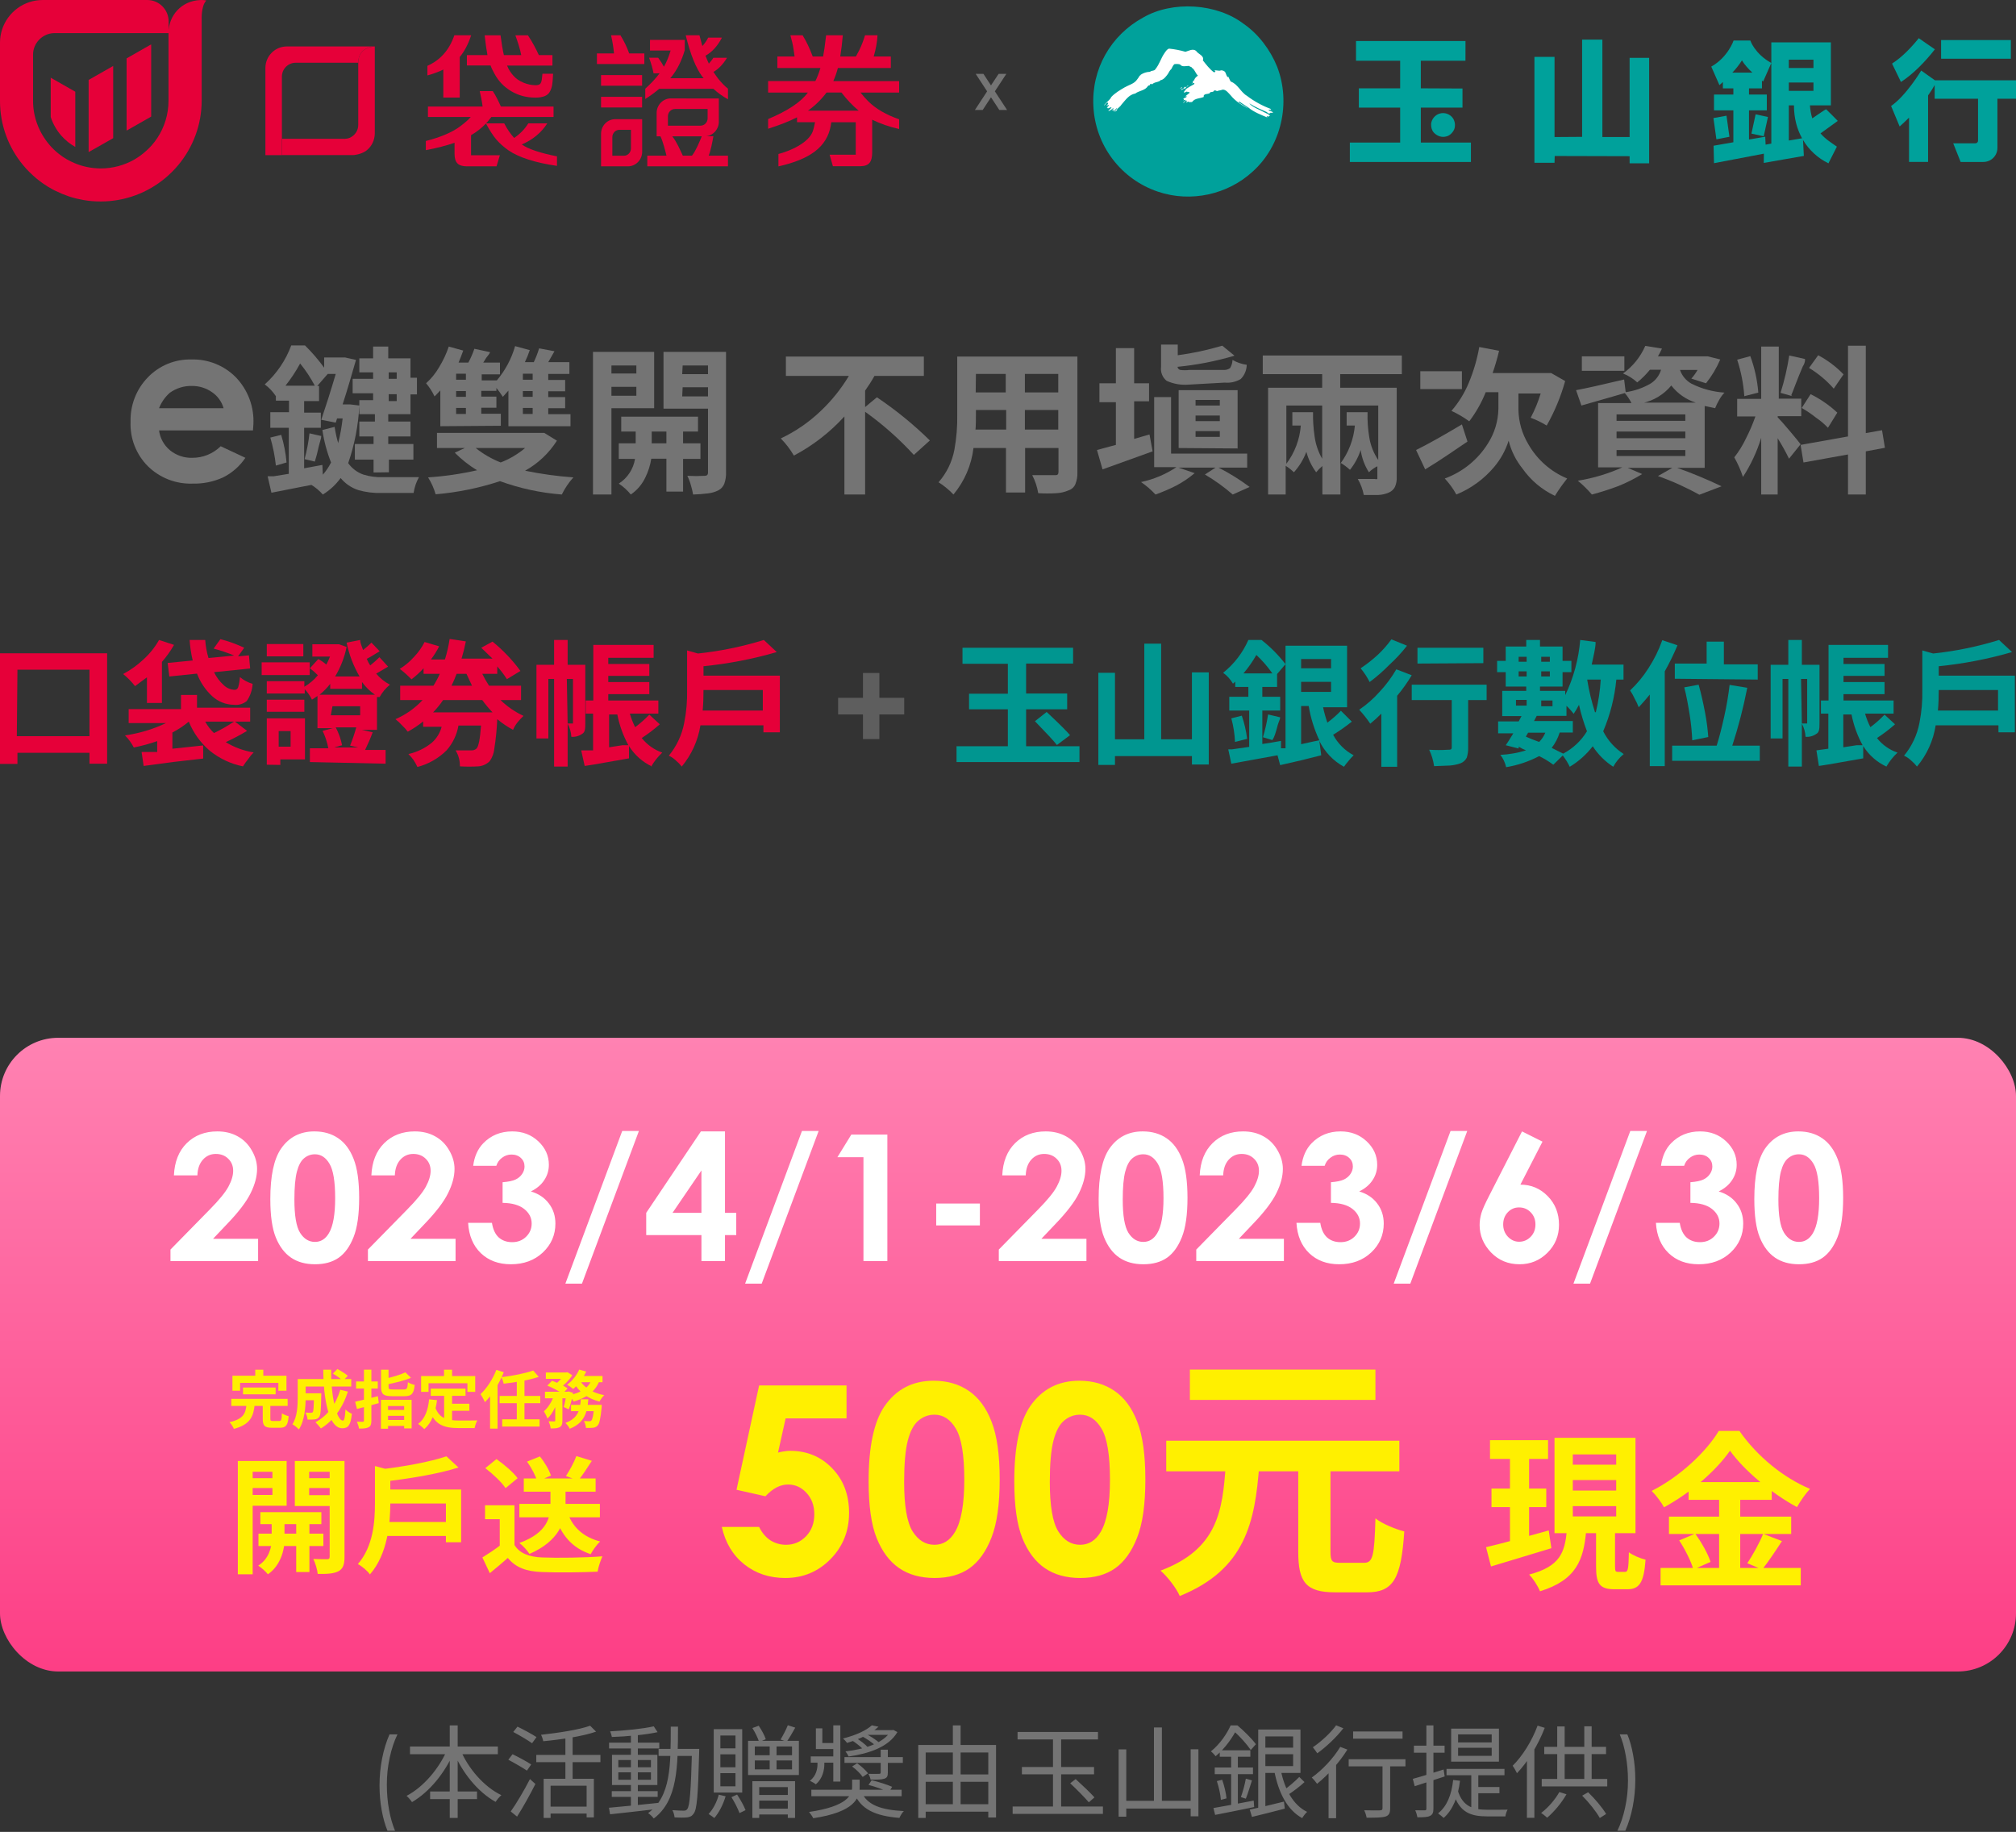
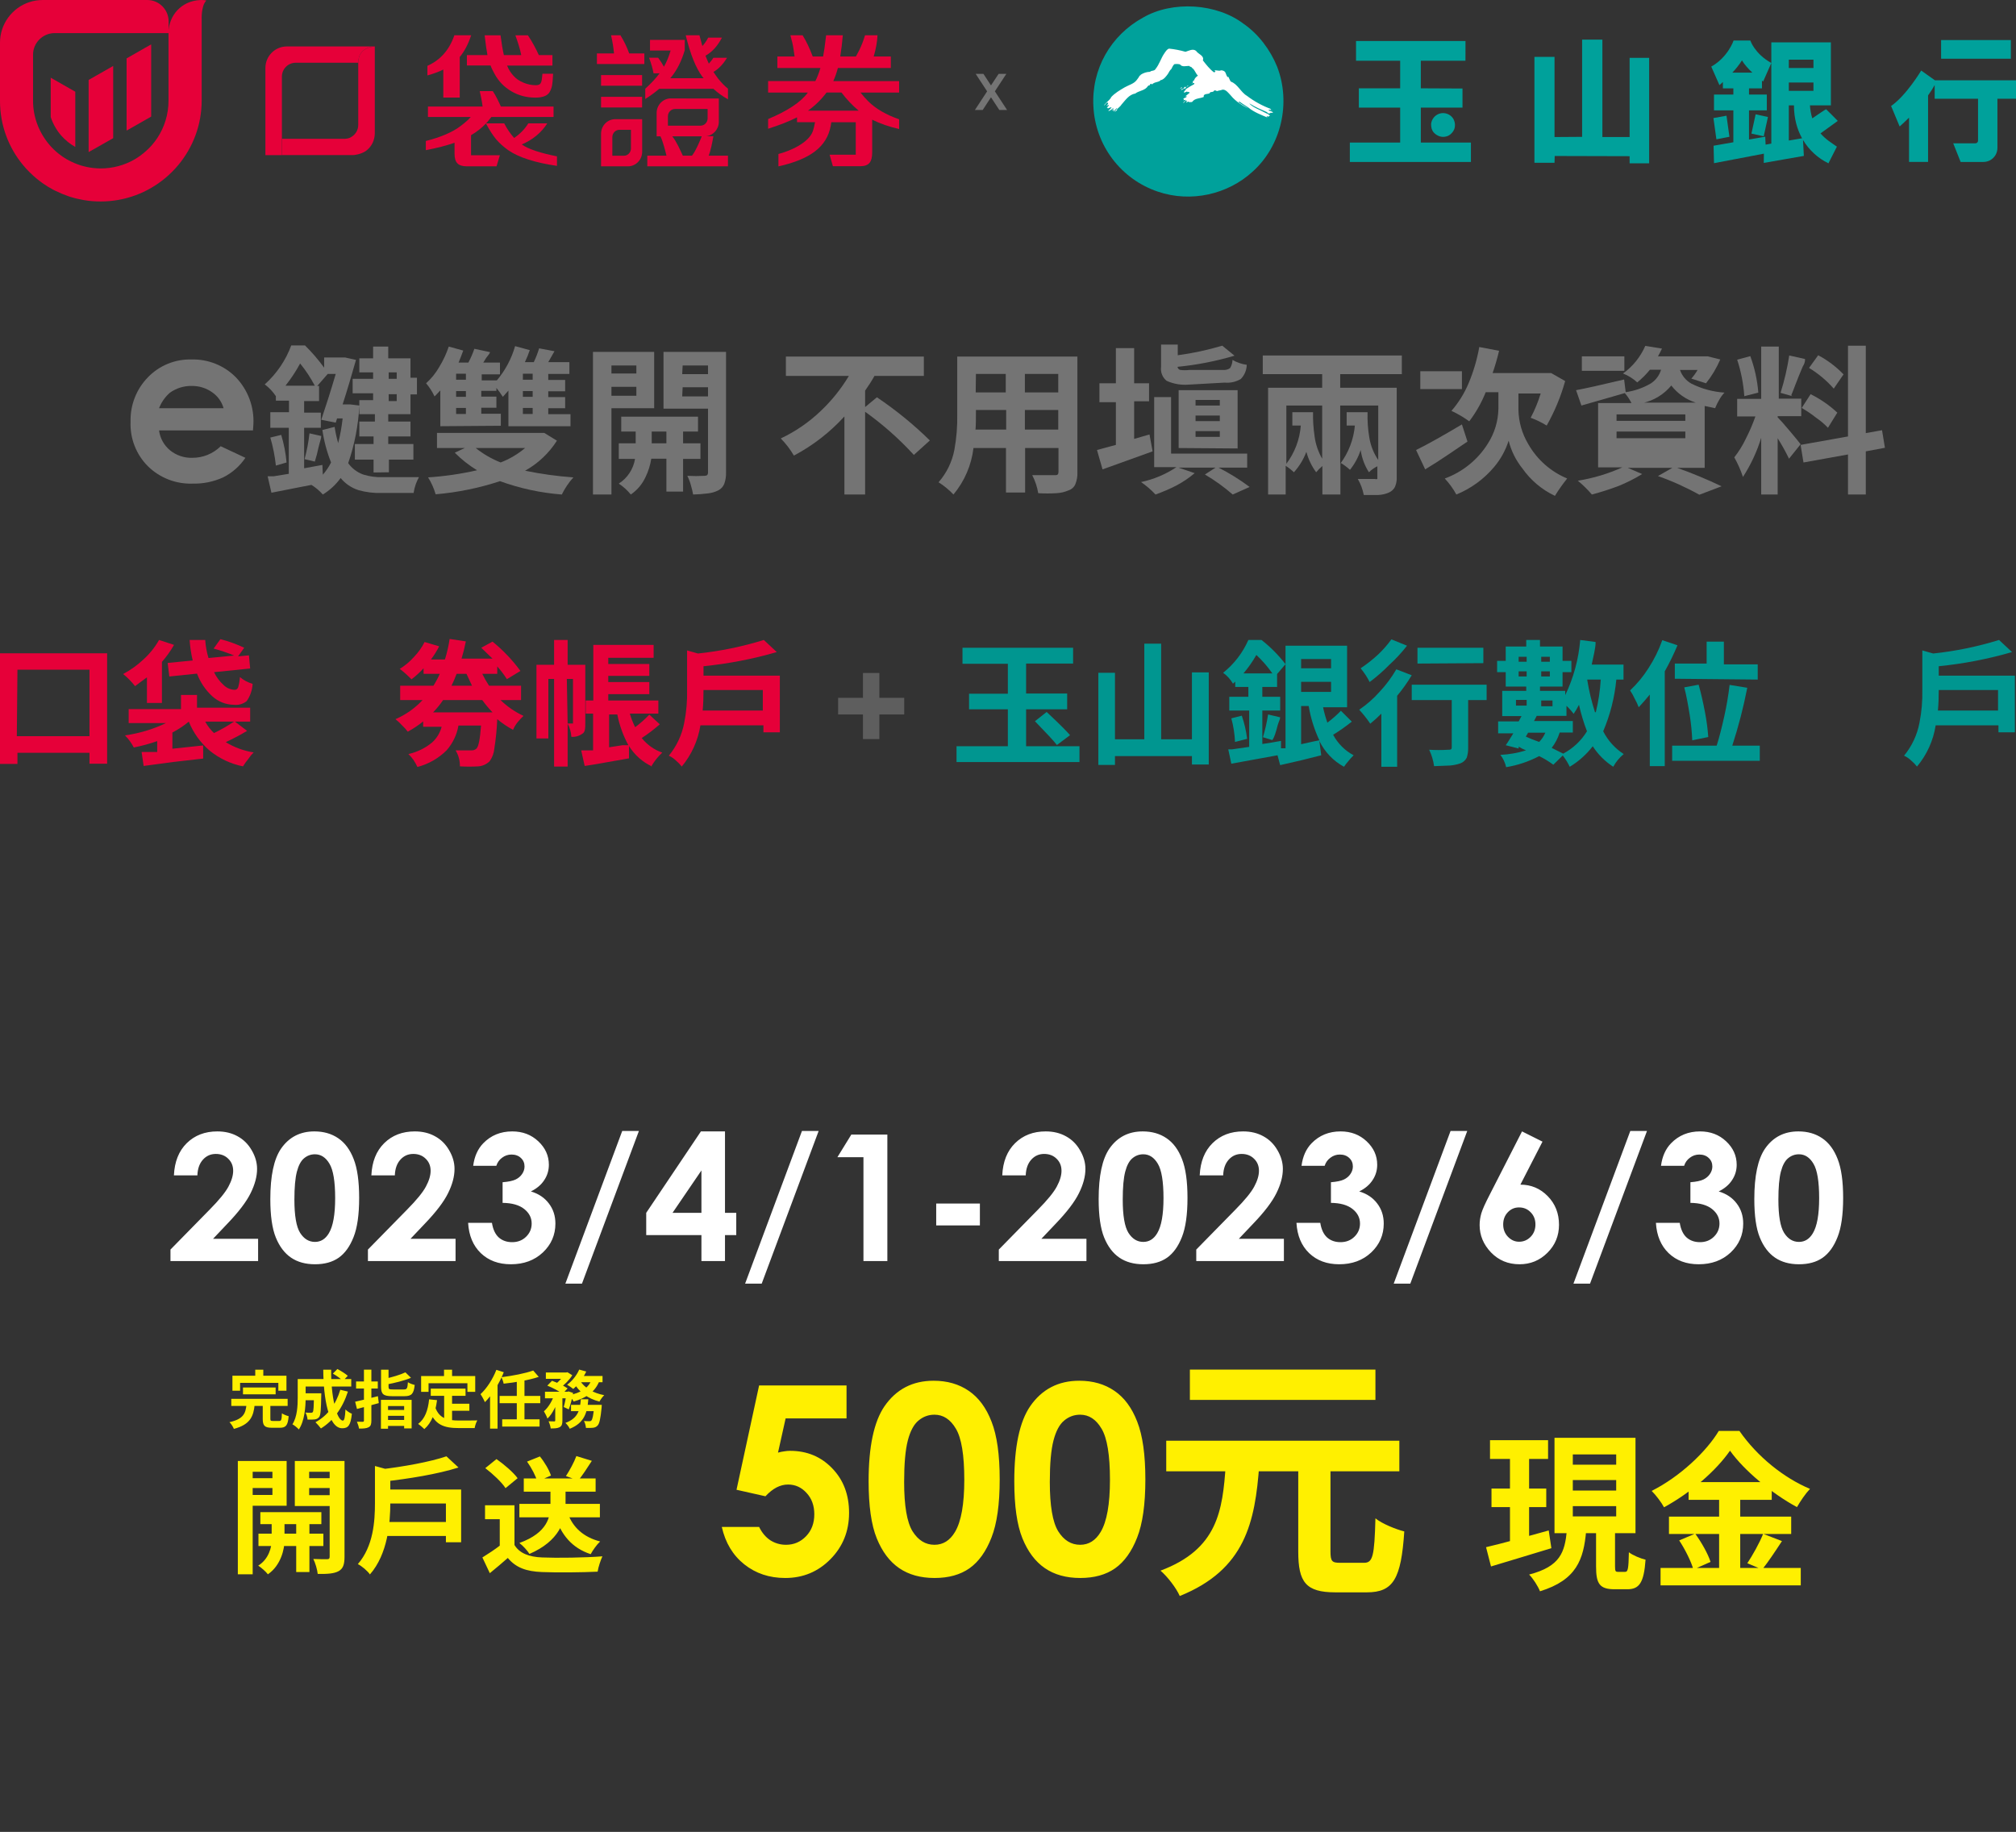
<svg xmlns="http://www.w3.org/2000/svg" width="1282" height="1165" viewBox="0 0 1282 1165" fill="none">
  <rect x="0" y="0" width="1282" height="1165" fill="#333333" stroke="none" />
-   <rect y="660" width="1282" height="403" rx="37" fill="url(#paint0_linear_109_152)" />
  <path d="M0 485.81V415.476H68.123V485.679H56.9V478.763H11.093V485.81H0ZM10.701 468.194H56.9V425.915H11.093L10.701 468.194Z" fill="#E60039" />
  <path d="M93.44 447.054V430.743L85.871 436.354C83.656 433.503 81.115 430.919 78.302 428.655C83.053 426.122 87.442 422.962 91.352 419.26C95.248 415.72 98.553 411.579 101.14 406.994L110.667 410.126C108.465 413.982 105.886 417.61 102.967 420.957V447.054H93.44ZM154.516 487.375C146.652 485.797 139.3 482.301 133.113 477.197C127.381 472.224 122.908 465.964 120.063 458.929C116.843 461.604 113.342 463.923 109.623 465.845V476.153L121.89 474.848L129.198 474.065V482.417L110.928 484.505L91.352 487.114L90.047 478.241H96.05H99.965V471.325C95.109 473.025 90.137 474.377 85.088 475.37C83.616 472.536 81.724 469.941 79.476 467.672C88.528 466.421 97.332 463.78 105.577 459.842H81.825V450.969H115.104V441.965H125.283V450.056H159.083V458.929H149.426L157.126 464.801C152.734 467.435 148.203 469.831 143.553 471.978C148.983 475.298 155.014 477.515 161.302 478.502C160.02 479.765 158.883 481.165 157.909 482.678C156.65 484.147 155.515 485.719 154.516 487.375ZM148.774 448.229C143.708 448.166 138.838 446.265 135.071 442.879C130.707 438.893 127.353 433.929 125.283 428.394L107.665 430.221L106.621 421.609L122.542 420.043C121.527 415.756 120.873 411.391 120.585 406.994H130.503C130.754 410.89 131.455 414.743 132.591 418.477L148.904 416.911C144.661 415.134 140.301 413.651 135.854 412.475L140.16 406.472C145.368 407.818 150.437 409.653 155.299 411.953L151.384 417.433L158.3 416.781L159.083 425.132L136.115 427.481C137.595 430.6 139.68 433.394 142.248 435.702C144.132 437.559 146.651 438.631 149.296 438.703C149.816 438.687 150.315 438.499 150.717 438.168C151.118 437.838 151.399 437.383 151.514 436.876C152.083 434.831 152.433 432.732 152.558 430.613C154.935 432.583 157.688 434.048 160.649 434.919C160.434 438.854 159.124 442.65 156.865 445.88C155.738 446.786 154.443 447.459 153.054 447.863C151.665 448.266 150.211 448.39 148.774 448.229ZM135.723 466.367C140.252 464.215 144.615 461.729 148.774 458.929H130.503C132.013 461.695 133.951 464.206 136.245 466.367H135.723Z" fill="#E60039" />
-   <path d="M166.392 429.308V421.218H196.929V429.308H166.392ZM169.654 486.331V456.841H193.928V482.939H178.267V486.462L169.654 486.331ZM197.06 484.635V475.892H208.805C208.063 472.055 206.835 468.328 205.151 464.801L211.546 463.104H201.889V442.618L198.365 444.966C197.197 442.525 195.656 440.28 193.797 438.312V441.052H169.654V433.222H193.536V436.746C196.817 434.838 199.733 432.364 202.15 429.438C200.579 427.821 198.877 426.337 197.06 425.002L202.411 419.13C204.241 420.098 205.949 421.281 207.5 422.653C208.39 421.008 209.175 419.308 209.849 417.564H198.626V409.735H213.503H214.939H215.591L220.42 411.431C219.061 418.062 216.59 424.415 213.112 430.221H228.642C224.753 423.537 221.976 416.265 220.42 408.691L229.033 406.994C229.033 409.082 230.208 411.17 230.86 413.388C232.749 411.946 234.536 410.376 236.211 408.691L241.431 414.171L238.43 415.998C236.744 417.09 235.001 418.092 233.209 418.999C233.806 420.463 234.549 421.862 235.428 423.175C237.486 421.551 239.447 419.808 241.301 417.955L246.782 423.958L241.04 427.351L239.213 428.394C241.64 431.291 244.61 433.685 247.956 435.441C245.288 437.596 243.07 440.257 241.431 443.27H240.648H239.735V464.148H230.077L236.994 465.714C235.297 470.281 233.601 473.935 232.165 476.936H245.216V485.679L197.06 484.635ZM169.654 452.665V444.966H193.536V452.665H169.654ZM169.654 417.433V409.604H192.884V417.433H169.654ZM177.223 474.848H184.793V464.931H177.223V474.848ZM202.15 441.835H238.43C235.255 439.617 232.476 436.882 230.208 433.744V438.051H209.98V434.919C207.988 437.475 205.712 439.795 203.194 441.835H202.15ZM210.371 454.884H229.033V449.142H211.415L210.371 454.884ZM212.459 475.37H227.728L222.639 474.196C224.158 470.4 225.465 466.523 226.554 462.582H213.503C215.384 466.156 216.746 469.978 217.549 473.935L212.459 475.37Z" fill="#E60039" />
  <path d="M265.444 487.767C264.735 486.225 263.906 484.742 262.965 483.33C262.005 481.964 260.912 480.697 259.702 479.546C265.211 478.328 270.354 475.824 274.71 472.239C277.706 469.572 279.841 466.074 280.844 462.191H269.098V458.798C266.044 461.27 262.767 463.454 259.311 465.323C258.215 463.869 256.992 462.515 255.657 461.278C254.375 459.86 252.978 458.551 251.48 457.363C257.999 454.55 263.864 450.418 268.707 445.227H254.482V436.093H275.624C277.157 433.674 278.509 431.144 279.669 428.525H269.359V425.002C266.999 427.566 264.423 429.924 261.66 432.048C259.365 429.631 256.877 427.406 254.221 425.393C257.572 423.318 260.605 420.769 263.226 417.825C265.952 415.007 268.24 411.796 270.012 408.299L279.278 411.039C277.776 413.965 276.029 416.759 274.058 419.391H282.932C284.265 415.124 285.268 410.762 285.933 406.342L296.243 407.908C295.515 411.605 294.6 415.263 293.503 418.869H313.209L306.031 411.953L313.209 408.038C319.895 413.478 325.859 419.748 330.957 426.698L322.344 431.918C320.52 429.06 318.469 426.355 316.21 423.827V428.525H306.683C307.949 431.141 309.388 433.669 310.99 436.093H331.349V445.227H318.298C322.574 449.37 327.515 452.767 332.915 455.275C331.606 456.493 330.385 457.801 329.261 459.19C328.024 460.688 327.013 462.358 326.259 464.148C322.685 462.238 319.318 459.964 316.21 457.363C315.951 463.569 315.341 469.755 314.383 475.892C314.137 478.852 313.101 481.691 311.382 484.113C309.449 486.013 306.906 487.169 304.204 487.375C300.292 487.6 296.37 487.6 292.459 487.375C292.535 483.791 291.584 480.259 289.718 477.197C293.111 477.197 296.374 477.197 299.636 477.197C300.222 477.248 300.812 477.182 301.372 477.003C301.932 476.824 302.451 476.535 302.899 476.153C304.334 474.979 305.248 470.02 305.9 461.408H291.545C290.534 467.271 287.913 472.737 283.976 477.197C278.844 482.3 272.449 485.947 265.444 487.767ZM275.363 453.057H313.209C310.856 450.6 308.676 447.984 306.683 445.227H281.757C279.876 448.032 277.735 450.653 275.363 453.057ZM287.108 436.093H300.158L296.635 428.525H290.37C289.417 431.103 288.328 433.629 287.108 436.093Z" fill="#E60039" />
  <path d="M352.359 487.506V431.787H348.705V469.629H341.136V422.783H352.359V406.994H360.972V422.783H372.196V459.451C372.196 463.235 372.196 465.714 370.108 466.758C368.129 468.143 365.728 468.789 363.321 468.585C363.169 465.661 362.366 462.808 360.972 460.234V487.506H352.359ZM360.972 460.103H364.365C364.365 460.103 364.365 460.103 364.365 459.19V431.787H360.45L360.972 460.103ZM414.74 487.506C408.655 484.69 403.528 480.153 399.993 474.457V482.286L377.677 486.201L371.804 487.114L369.586 477.197H377.155V453.84H372.457V445.488H377.285V410.126H415.653V418.347H386.812V422.261H412.913V429.83H386.812V433.744H412.913V441.443H386.812V445.488H418.655V453.84H400.515C401.373 456.811 402.509 459.694 403.908 462.452C407.127 460.055 410.139 457.392 412.913 454.492L419.568 460.625C415.962 463.819 412.123 466.741 408.084 469.368C411.478 473.62 416.001 476.831 421.134 478.633C418.367 481.233 415.993 484.222 414.087 487.506H414.74ZM387.334 475.24L395.817 473.935H399.601C396.268 467.808 393.891 461.207 392.554 454.362H387.334V475.24Z" fill="#E60039" />
  <path d="M433.532 487.506C432.459 486.112 431.233 484.843 429.878 483.722C428.55 482.419 427.004 481.359 425.311 480.59C430.281 474.567 433.648 467.385 435.098 459.712C436.472 452.841 437.085 445.839 436.925 438.834V413.649L443.842 415.607C458.053 414.109 472.084 411.225 485.734 406.994L493.955 414.693C478.734 419.115 463.139 422.129 447.366 423.697V429.699H495.913V465.714H485.473V461.278H445.408C443.876 470.928 439.774 479.988 433.532 487.506ZM446.583 451.882H485.081V438.834H447.366C447.366 443.401 447.235 447.576 446.844 451.882H446.583Z" fill="#E60039" />
  <path d="M548.767 443.792V428.003H559.208V443.792H574.999V454.362H559.208V470.02H548.767V454.362H532.977V443.792H548.767Z" fill="#5E5E5E" />
  <path d="M608.277 484.635V474.587H640.903V451.1H616.238V441.182H640.903V422.131H612.062V411.953H682.403V422.001H652.518V441.052H678.619V451.1H652.518V474.587H686.449V484.635H608.277ZM672.094 473.805C670.136 471.195 665.438 466.236 658.13 458.668L665.568 452.796L667.395 454.492C674.051 460.756 678.488 465.192 680.446 467.541L672.094 473.805Z" fill="#009690" />
  <path d="M698.455 486.462V427.873H709.026V470.151H727.688V409.343H738.389V470.151H757.965V427.612H768.666V486.201H757.965V480.851H709.026V486.462H698.455Z" fill="#009690" />
  <path d="M854.666 487.636C847.849 483.936 842.37 478.184 839.006 471.195L840.18 480.329C832.22 482.417 823.607 484.505 814.08 486.592L812.383 480.329L783.02 485.679L781.062 476.545H783.542L794.374 474.979V451.882H781.715V443.14H793.852V436.876H785.5V433.483L784.064 434.788C782.496 432.06 780.36 429.702 777.8 427.872C784.764 422.317 790.273 415.152 793.852 406.994H802.204C807.916 411.47 813.045 416.643 817.473 422.392L812.122 428.655V436.876H802.726V443.14H814.08V451.882H802.726V473.152L808.599 472.239L814.602 471.195V475.892H817.473V410.648H856.624V449.795H841.355C842.062 453.111 842.977 456.38 844.096 459.581C847.161 457.289 850.041 454.758 852.709 452.013L859.626 458.929C855.853 461.969 851.886 464.758 847.75 467.28C850.71 472.827 855.252 477.369 860.8 480.329C859.536 481.55 858.359 482.858 857.276 484.244C856.326 485.311 855.454 486.444 854.666 487.636ZM785.369 471.847C785.137 466.774 784.35 461.742 783.02 456.841L789.676 455.145C791.325 459.926 792.462 464.869 793.069 469.89L785.369 471.847ZM790.72 428.264H809.121C806.144 424.007 802.733 420.071 798.941 416.52C796.576 420.684 793.823 424.616 790.72 428.264ZM809.121 470.673L803.118 468.846C804.555 464.103 805.646 459.263 806.38 454.362L814.08 456.189C814.08 457.363 813.166 458.929 812.514 461.147C811.339 465.845 810.295 468.976 809.121 470.673ZM827.391 425.002H846.445V419.13H827.391V425.002ZM827.391 440.008H846.445V433.614H827.391V440.008ZM827.391 473.283L835.091 471.586L839.006 470.803C835.746 463.888 833.462 456.555 832.22 449.012H827.391V473.283Z" fill="#009690" />
  <path d="M878.42 487.636V453.84C876.19 456.098 873.837 458.233 871.373 460.234C869.253 457.101 866.897 454.135 864.326 451.36C869.134 448.087 873.518 444.23 877.377 439.877C881.427 435.552 884.973 430.78 887.947 425.654L897.735 429.438C894.991 434.023 891.893 438.386 888.469 442.487V487.636H878.42ZM870.982 433.744C869.403 430.623 867.477 427.691 865.24 425.002C869.117 422.427 872.783 419.547 876.202 416.389C879.38 413.411 882.265 410.134 884.815 406.603L894.733 410.648C891.352 415.011 887.596 419.071 883.51 422.783C879.622 426.754 875.434 430.419 870.982 433.744ZM911.96 487.245C911.455 483.626 910.399 480.105 908.828 476.806C912.869 477.06 916.923 477.06 920.965 476.806C922.4 476.806 923.183 476.806 923.183 475.24V445.227H897.735V435.441H945.369V445.227H933.623V475.501C933.685 477.669 933.376 479.831 932.71 481.895C931.878 483.507 930.486 484.76 928.795 485.418C926.565 486.208 924.238 486.691 921.878 486.853L911.96 487.245ZM901.389 422V411.953H943.281V421.739L901.389 422Z" fill="#009690" />
  <path d="M957.766 487.897C957.146 485.048 955.898 482.373 954.112 480.068C959.649 479.808 965.131 478.843 970.424 477.197L968.075 476.153L965.726 474.848V476.023L957.505 473.935C958.679 472.369 960.245 469.759 962.333 466.367H952.676V458.798H965.726L967.553 455.406H955.286V439.355H970.555V436.615H957.505V427.481H952.023V420.304H957.505V411.17H970.555V406.994H979.299V411.17H993.654V420.304H999.266V427.481H993.654V436.615H979.299V439.355H995.351V442.096C1000.64 431.075 1003.87 419.178 1004.88 406.994L1014.67 408.299C1014.67 412.475 1013.23 417.303 1012.19 422.653H1032.41V432.179H1027.85C1026.76 443.503 1023.95 454.594 1019.49 465.062C1022.48 470.964 1026.98 475.964 1032.54 479.546C1029.82 481.787 1027.56 484.535 1025.89 487.636C1020.67 484.252 1016.22 479.806 1012.84 474.587C1008.83 479.821 1003.87 484.248 998.222 487.636C997 485.094 995.513 482.688 993.785 480.459L987.781 486.331C984.948 484.241 981.935 482.407 978.777 480.851C972.196 484.311 965.102 486.691 957.766 487.897ZM964.03 448.751H970.816V445.097H964.03V448.751ZM965.726 420.826H970.816V417.694H965.726V420.826ZM965.726 430.221H970.816V426.959H965.726V430.221ZM978.777 471.847C980.431 470.147 981.759 468.156 982.692 465.975H971.729L970.294 468.454C972.251 469.368 975.123 470.542 978.777 471.847ZM994.046 479.285C1000.28 475.993 1005.51 471.079 1009.18 465.062C1007.07 459.586 1005.37 453.959 1004.09 448.229C1003.1 450.219 1001.97 452.138 1000.7 453.97C999.335 452.14 997.807 450.436 996.134 448.881V455.275H977.211L975.514 458.537H987.129H1000.18V465.845H991.827C990.72 469.381 988.997 472.694 986.737 475.631L994.046 479.285ZM980.082 420.826H985.563V417.694H980.082V420.826ZM980.082 430.221H985.563V426.959H980.082V430.221ZM980.082 449.142H987.259V445.488H980.082V449.142ZM1014.8 452.926C1016.47 446.121 1017.52 439.176 1017.93 432.179H1009.31C1010.43 439.212 1012.09 446.149 1014.27 452.926H1014.8Z" fill="#009690" />
  <path d="M1049.12 487.245V441.704C1046.77 444.575 1044.42 447.315 1042.07 449.794C1041.39 447.947 1040.56 446.157 1039.59 444.444C1038.75 442.574 1037.75 440.783 1036.59 439.094C1041.09 434.872 1045.04 430.093 1048.33 424.871C1051.94 419.32 1054.87 413.363 1057.08 407.125L1066.73 410.387C1064.35 416.06 1061.65 421.593 1058.64 426.959V487.245H1049.12ZM1063.34 483.852V474.196H1091.66C1093.36 468.846 1094.92 462.582 1096.49 455.536C1097.96 448.943 1099.09 442.279 1099.88 435.571L1111.11 437.398C1108.68 449.846 1105.5 462.134 1101.58 474.196H1119.07V483.852H1063.34ZM1065.04 431.657V422H1085.27V408.038H1096.23V422.522H1117.76V432.178L1065.04 431.657ZM1076.13 470.803C1075.9 465.515 1075.37 460.245 1074.56 455.014C1073.52 448.49 1072.35 441.965 1071.04 437.137L1080.18 435.441C1081.74 440.921 1083.05 446.793 1084.22 452.926C1085.23 458.143 1085.93 463.415 1086.31 468.715L1076.13 470.803Z" fill="#009690" />
-   <path d="M1137.21 487.506V431.787H1133.55V469.629H1125.98V422.783H1137.21V406.994H1145.82V422.783H1157.04V459.451C1157.04 463.235 1157.04 465.714 1154.96 466.758C1152.98 468.143 1150.58 468.789 1148.17 468.585C1148.02 465.661 1147.21 462.808 1145.82 460.234V487.506H1137.21ZM1145.82 460.103H1149.21C1149.21 460.103 1149.21 460.103 1149.21 459.19V431.787H1145.3L1145.82 460.103ZM1199.59 487.506C1193.5 484.69 1188.38 480.153 1184.84 474.457V482.286L1162.53 486.201L1156.65 487.114L1155.09 477.197L1162.66 476.153V453.84H1157.96V445.488H1162.79V410.126H1200.63V418.347H1172.31V422.261H1198.41V429.83H1172.31V433.744H1198.41V441.443H1172.31V445.488H1204.16V453.84H1186.02C1186.87 456.811 1188.01 459.694 1189.41 462.452C1192.63 460.055 1195.64 457.392 1198.41 454.492L1205.07 460.625C1201.46 463.819 1197.62 466.741 1193.59 469.368C1196.95 473.652 1201.48 476.87 1206.64 478.633C1203.87 481.233 1201.49 484.222 1199.59 487.506ZM1172.18 475.24L1180.67 473.935H1184.45C1181.12 467.808 1178.74 461.207 1177.4 454.362H1172.18V475.24Z" fill="#009690" />
  <path d="M1219.03 487.506C1217.96 486.112 1216.73 484.843 1215.38 483.722C1214.05 482.419 1212.5 481.359 1210.81 480.59C1215.78 474.567 1219.15 467.385 1220.6 459.712C1221.97 452.841 1222.59 445.839 1222.43 438.834V413.649L1229.34 415.607C1243.55 414.109 1257.58 411.225 1271.23 406.994L1279.46 414.693C1264.23 419.115 1248.64 422.129 1232.87 423.697V429.699H1281.28V465.714H1270.84V461.278H1230.91C1229.43 470.945 1225.32 480.02 1219.03 487.506ZM1232.08 451.882H1270.58V438.834H1232.87C1232.87 443.401 1232.74 447.576 1232.34 451.882H1232.08Z" fill="#009690" />
  <path d="M160.86 273.744H101.146C101.785 278.666 104.262 283.164 108.079 286.337C112.063 289.591 117.087 291.299 122.23 291.147C125.584 291.174 128.912 290.538 132.02 289.275C135.128 288.013 137.956 286.149 140.342 283.79L156.049 291.147C152.489 296.452 147.613 300.742 141.899 303.598C135.776 306.389 129.097 307.744 122.371 307.56C117.153 307.728 111.955 306.837 107.09 304.94C102.226 303.043 97.797 300.18 94.07 296.524C90.372 292.828 87.482 288.404 85.582 283.533C83.682 278.662 82.814 273.45 83.033 268.226C82.881 263.011 83.78 257.818 85.676 252.956C87.572 248.095 90.427 243.665 94.07 239.929C97.635 236.235 101.929 233.321 106.678 231.372C111.428 229.424 116.531 228.483 121.664 228.61C126.905 228.453 132.123 229.378 136.992 231.325C141.861 233.272 146.276 236.201 149.964 239.929C153.766 243.879 156.719 248.566 158.641 253.7C160.564 258.834 161.415 264.307 161.143 269.783L160.86 273.744ZM142.182 259.596C141.001 255.441 138.396 251.835 134.823 249.408C131.093 246.798 126.642 245.413 122.088 245.447C117.017 245.313 112.044 246.855 107.938 249.833C104.931 252.502 102.603 255.848 101.146 259.596H142.182Z" fill="#747474" />
  <path d="M205.292 314.493C203.091 311.987 200.513 309.839 197.651 308.126H198.641H199.349L191.283 309.682L172.604 313.361L170.199 302.891H174.02L183.642 301.334V272.047H171.897V262.142H183.783V254.785H175.435V251.955C173.524 249.068 171.131 246.531 168.359 244.456C175.903 237.696 181.684 229.196 185.198 219.696H193.972C198.401 224.078 202.47 228.81 206.141 233.845V227.336H217.886H219.442L226.376 228.893C223.687 238.231 220.999 247.569 217.886 257.19H220.999H222.697L228.498 257.898C227.884 270.386 225.502 282.724 221.423 294.543C223.775 297.858 227.082 300.375 230.904 301.759C234.882 303.019 239.045 303.593 243.215 303.457H266.421C264.685 306.57 263.534 309.974 263.025 313.502H242.649C237.631 313.666 232.618 313.045 227.791 311.663C223.42 310.218 219.546 307.57 216.612 304.023C213.566 308.225 209.719 311.784 205.292 314.493ZM175.435 296.099C174.793 290.063 173.609 284.096 171.897 278.272L178.831 276.574C180.558 282.291 181.696 288.17 182.227 294.119L175.435 296.099ZM181.519 245.305H200.198C197.556 240.295 194.428 235.555 190.858 231.157C188.17 236.14 185.044 240.874 181.519 245.305ZM205.292 301.9C207.358 299.538 209.117 296.923 210.527 294.119C207.884 287.473 206.031 280.54 205.009 273.461L212.792 271.481C213.313 274.97 214.07 278.421 215.056 281.809C216.362 276.646 217.307 271.398 217.886 266.104H214.348L213.499 268.792L204.301 266.953C207.273 258.181 210.386 248.418 213.499 237.806H208.405L201.754 245.447H202.886V255.068H193.406V262.425H204.018V272.047H193.406V297.797L205.009 295.675L205.292 301.9ZM200.198 293.553L193.689 291.996C195.144 286.613 196.185 281.126 196.802 275.584L204.301 277.282C204.301 278.838 203.311 281.243 202.603 284.356C201.957 287.46 201.154 290.53 200.198 293.553ZM237.555 300.486V292.279H225.668V282.375H237.555V277.565H228.498V268.085H238.404V263.416H228.498V254.502H237.272V250.116H224.253V240.919H237.272V236.816H228.498V227.902H237.272V220.403H246.894V227.902H261.044V240.212H265.148V250.823H261.044V263.416H246.894V268.085H261.044V277.565H246.894V282.375H262.884V292.279H247.318V300.344L237.555 300.486ZM247.177 240.919H252.271V236.816H247.177V240.919ZM247.177 255.068H252.271V250.682H247.177V255.068Z" fill="#747474" />
  <path d="M280.006 271.056V248.277C278.308 249.975 277.176 251.389 276.327 252.097C274.919 249.085 273.11 246.277 270.95 243.749C274.268 240.775 277.087 237.288 279.299 233.42C281.809 229.323 283.85 224.957 285.384 220.404L294.581 222.95C293.544 225.78 292.553 228.327 291.61 230.591H297.836C299.336 227.771 300.614 224.838 301.656 221.818L311.562 223.941C311.562 224.79 310.288 226.063 309.156 227.619L307.317 230.591H317.929V238.09H306.326V241.91H315.948C321.324 235.556 325.28 228.127 327.552 220.121L336.891 222.667C336.014 225.277 334.974 227.829 333.778 230.308H339.438C340.796 227.476 341.932 224.543 342.834 221.535L352.598 223.375L348.636 230.308H362.079V237.807H348.636V241.627H359.39V248.843H348.636V252.521H359.39V259.596H348.636V263.416H362.786V271.056H323.307V248.418L319.769 252.38C318.528 250.405 317.157 248.514 315.665 246.72V248.56H306.043V252.238H315.665V259.313H306.043V263.133H318.495V270.773L280.006 271.056ZM357.267 314.493C343.831 313.458 330.597 310.602 317.929 306.004C304.67 310.372 290.945 313.174 277.035 314.351C275.939 310.561 274.319 306.942 272.224 303.598C282.704 302.91 293.113 301.396 303.355 299.071C298.205 295.929 293.453 292.176 289.204 287.893L295.572 284.922H277.884V275.301H343.966H346.089L354.154 280.253C349.104 288.204 342.149 294.77 333.919 299.354C344.049 301.448 354.307 302.866 364.626 303.598C361.67 306.864 359.192 310.532 357.267 314.493ZM290.053 241.485H296.279V237.665H290.053V241.485ZM290.053 252.38H296.279V248.701H290.053V252.38ZM290.053 263.274H296.279V259.454H290.053V263.274ZM318.354 294.119C324.018 291.941 329.279 288.833 333.919 284.922H302.506C307.418 288.852 312.907 292.001 318.778 294.26L318.354 294.119ZM332.504 241.485H338.73V237.665H332.504V241.485ZM332.504 252.38H338.73V248.701H332.504V252.38ZM332.504 263.274H338.73V259.454H332.504V263.274Z" fill="#747474" />
  <path d="M377.078 314.493V223.799H415.992V259.596H388.823V314.493H377.078ZM388.823 237.524H404.671V232.43H388.823V237.524ZM388.823 251.672H404.671V246.013H388.823V251.672ZM401.134 314.493C398.958 311.803 396.381 309.465 393.493 307.56C396.221 305.814 398.55 303.513 400.33 300.808C402.11 298.102 403.3 295.051 403.822 291.855H393.493V281.951H404.247V274.452H395.049V264.972H443.868V274.452H434.387V281.951H445.424V291.855H434.387V312.654H423.774V291.713H414.152C413.529 295.792 412.289 299.752 410.473 303.457C408.42 307.915 405.191 311.731 401.134 314.493ZM414.435 281.951H423.774V274.452H414.435V281.951ZM440.755 314.493C440.406 312.485 439.933 310.5 439.34 308.55C438.792 306.497 438.033 304.506 437.076 302.608C440.752 302.81 444.437 302.81 448.113 302.608C449.528 302.608 450.235 301.901 450.235 300.627V259.879H421.935V223.799H461.697V300.344C461.795 302.847 461.411 305.344 460.565 307.702C459.859 309.459 458.556 310.911 456.886 311.805C454.763 312.876 452.46 313.547 450.094 313.786C446.995 314.181 443.878 314.417 440.755 314.493ZM433.821 237.948H450.235V232.43H434.104L433.821 237.948ZM433.821 252.097H450.235V246.296H434.104L433.821 252.097Z" fill="#747474" />
  <path d="M536.977 314.493V264.831C527.791 274.926 516.922 283.352 504.856 289.733C502.525 285.776 499.721 282.117 496.507 278.838C505.767 274.459 514.27 268.632 521.695 261.576C528.738 254.947 534.833 247.376 539.807 239.08H499.761V226.771H587.494V239.08H556.08C554.275 242.301 552.29 245.419 550.137 248.418V258.888L557.636 252.663C569.682 260.758 580.956 269.947 591.314 280.111L581.126 289.308C571.783 279.101 561.397 269.902 550.137 261.859V314.493H536.977Z" fill="#747474" />
  <path d="M606.314 314.493C604.947 313.027 603.481 311.656 601.927 310.39C600.322 309.039 598.62 307.81 596.833 306.711C601.941 300.884 605.408 293.803 606.88 286.195C608.27 278.637 608.886 270.957 608.719 263.274V226.771H685.131V300.344C685.251 302.906 684.817 305.464 683.858 307.843C683.479 308.771 682.903 309.606 682.17 310.29C681.437 310.973 680.565 311.49 679.613 311.805C677.155 312.896 674.516 313.519 671.83 313.644C667.966 313.891 664.09 313.891 660.227 313.644C659.562 309.647 658.273 305.78 656.406 302.183C659.519 302.183 663.906 302.183 669.424 302.183H670.556C672.255 302.183 673.103 302.183 673.103 299.778V284.922H651.878V313.22H639.709V284.922H619.049C617.757 295.804 613.333 306.077 606.314 314.493ZM620.464 273.178H639.85V260.728H620.606V262.567C620.606 266.246 620.606 269.783 620.323 273.603L620.464 273.178ZM620.464 249.55H639.567V237.807H620.606L620.464 249.55ZM651.736 249.55H672.962V237.807H651.736V249.55ZM651.736 273.178H672.962V260.728H651.736V273.178Z" fill="#747474" />
  <path d="M701.122 298.505L697.584 286.195L705.367 284.073L709.612 282.941V255.775H699.14V243.749H709.612V221.394H721.215V243.749H730.696V255.209H721.215V279.121L730.979 276.291L732.96 287.044L701.122 298.505ZM734.799 314.493C732.033 311.522 728.949 308.865 725.602 306.57C733.635 304.867 741.271 301.65 748.101 297.09H733.95V252.521H744.705V288.459H793.099V297.373H774.845C781.789 300.901 788.417 305.019 794.655 309.682L783.901 314.493C778.409 309.714 772.488 305.451 766.213 301.759L773.005 297.373H749.374L759.704 300.91C756.091 303.972 752.152 306.629 747.959 308.833C743.7 311.004 739.304 312.894 734.799 314.493ZM756.025 244.598C751.18 245.025 746.306 244.197 741.875 242.193C740.568 241.137 739.555 239.762 738.936 238.2C738.316 236.638 738.11 234.943 738.337 233.279V219.13H748.95V225.922C758.528 224.637 767.991 222.602 777.251 219.838L785.033 226.205C773.212 229.716 761.082 232.085 748.808 233.279C748.852 233.744 749.039 234.184 749.343 234.538C749.647 234.893 750.053 235.145 750.506 235.26C752.48 235.507 754.476 235.507 756.45 235.26H777.675C779.271 235.429 780.875 235.028 782.203 234.128C783.182 232.554 783.72 230.746 783.76 228.893C786.55 230.503 789.625 231.56 792.816 232.006C792.76 235.404 791.391 238.649 788.995 241.061C785.921 242.866 782.357 243.658 778.807 243.325L756.025 244.598ZM749.516 284.922V248.135H787.014V285.205L749.516 284.922ZM760.27 257.898H775.694V254.361H760.27V257.898ZM760.27 267.802H775.694V264.265H760.27V267.802ZM760.27 277.848H775.694V274.169H760.27V277.848Z" fill="#747474" />
  <path d="M806.4 314.493V246.579H840.785V237.948H803.004V226.063H891.444V237.948H852.247V246.579H888.189V303.174C888.331 305.402 887.943 307.632 887.057 309.682C886.228 311.265 884.878 312.514 883.236 313.219C881.136 314.149 878.88 314.677 876.586 314.776H867.247C866.556 311.189 865.265 307.745 863.426 304.589H874.322C874.568 304.694 874.833 304.748 875.1 304.748C875.368 304.748 875.632 304.694 875.878 304.589C875.878 304.589 875.878 304.589 875.878 303.174V296.524C873.898 297.509 872.084 298.798 870.501 300.344C867.771 296.053 865.986 291.23 865.266 286.195C863.773 290.765 861.473 295.03 858.473 298.788C856.593 297.089 854.556 295.573 852.389 294.26V314.493H840.927V296.382C839.472 297.562 838.145 298.89 836.965 300.344C834.084 296.438 831.972 292.021 830.739 287.327C828.942 292.127 826.254 296.544 822.814 300.344C821.216 298.799 819.461 297.424 817.579 296.241V314.493H806.4ZM818.003 294.968C823.327 287.898 826.518 279.455 827.201 270.632H821.824V262.142H834.984C834.879 267.302 835.21 272.461 835.974 277.565C836.631 282.551 838.266 287.36 840.785 291.713V257.898H818.003V294.968ZM852.247 294.968C857.56 287.88 860.794 279.453 861.586 270.632H856.351V262.142H869.652C869.499 267.59 869.878 273.04 870.784 278.413C871.638 283.48 873.568 288.305 876.444 292.562V257.898H852.247V294.968Z" fill="#747474" />
  <path d="M906.302 298.505L900.5 286.195C907.717 282.658 917.481 277.14 929.65 269.924L933.187 280.819C925.122 286.195 916.207 292.562 906.302 298.505ZM903.189 247.428V236.109H929.65V247.428H903.189ZM926.112 314.493C925.095 312.631 923.961 310.835 922.716 309.116C921.479 307.446 920.157 305.84 918.754 304.306C930.055 300.183 939.663 292.418 946.064 282.234C950.375 275.564 952.728 267.819 952.856 259.879V249.409H944.791C942.148 256.029 938.626 262.263 934.319 267.943C930.768 265.369 926.977 263.142 922.999 261.293C927.544 256.064 931.222 250.141 933.895 243.749C937.015 236.34 939.294 228.604 940.687 220.687L953.281 223.092C952.155 227.875 950.785 232.597 949.177 237.241H983.987H986.393L995.308 242.334C992.556 252.209 988.612 261.711 983.563 270.632C980.341 268.644 976.928 266.985 973.374 265.68C975.98 260.752 978.112 255.588 979.742 250.257H965.592V260.586C965.729 268.268 967.876 275.78 971.818 282.375C977.403 292.236 986.117 299.954 996.581 304.306C993.761 307.82 991.162 311.506 988.798 315.342C980.519 311.431 973.399 305.434 968.139 297.939C963.964 292.751 960.971 286.715 959.366 280.253C957.423 286.367 954.298 292.04 950.168 296.948C943.69 304.66 935.435 310.681 926.112 314.493Z" fill="#747474" />
-   <path d="M1012.29 314.493C1009.58 311.316 1006.59 308.381 1003.37 305.721C1013.14 304.139 1022.65 301.285 1031.67 297.231H1016.25V256.341H1037.47C1036.33 254.053 1034.9 251.914 1033.23 249.974L1023.47 252.804L1005.64 257.898L1002.24 248.135C1007.9 247.097 1018.09 244.834 1032.8 241.344L1033.8 249.408C1039.49 248.609 1044.98 246.685 1049.93 243.749C1053 241.708 1055.25 238.653 1056.29 235.118H1049.22C1046.82 238.082 1044.12 240.785 1041.15 243.183C1038.51 240.758 1035.44 238.839 1032.1 237.523C1038.31 233.057 1043.2 226.995 1046.25 219.979L1056.86 221.677C1056.1 223.372 1055.25 225.025 1054.31 226.629H1084.17H1086.01L1093.93 228.61C1091.6 234.036 1088.56 239.127 1084.88 243.749L1075.54 240.778C1077.06 239.093 1078.39 237.242 1079.5 235.26H1068.32C1069.6 238.998 1072.22 242.127 1075.68 244.032C1082.22 247.282 1089.34 249.205 1096.62 249.691C1095.29 251.093 1094.15 252.663 1093.23 254.361C1092.23 256.031 1091.38 257.783 1090.68 259.596L1084.03 258.181V297.514H1066.48C1076.11 300.938 1085.56 304.857 1094.78 309.258L1080.63 314.634C1072.21 309.933 1063.41 305.956 1054.31 302.749L1063.51 297.514H1035.07L1044.27 301.476C1039.45 304.451 1034.38 307.007 1029.13 309.116C1023.61 311.194 1017.99 312.989 1012.29 314.493ZM1005.92 235.826V226.629H1032.95V235.826H1005.92ZM1027.99 267.66H1071.72V263.557H1027.99V267.66ZM1027.99 278.696H1071.72V274.452H1027.99V278.696ZM1027.99 290.015H1071.72V286.195H1027.99V290.015ZM1044.41 256.058H1078.37C1072.19 254.096 1066.76 250.295 1062.8 245.164C1058.11 250.859 1051.63 254.799 1044.41 256.341V256.058Z" fill="#747474" />
+   <path d="M1012.29 314.493C1009.58 311.316 1006.59 308.381 1003.37 305.721C1013.14 304.139 1022.65 301.285 1031.67 297.231H1016.25V256.341H1037.47C1036.33 254.053 1034.9 251.914 1033.23 249.974L1023.47 252.804L1005.64 257.898L1002.24 248.135C1007.9 247.097 1018.09 244.834 1032.8 241.344L1033.8 249.408C1039.49 248.609 1044.98 246.685 1049.93 243.749C1053 241.708 1055.25 238.653 1056.29 235.118H1049.22C1046.82 238.082 1044.12 240.785 1041.15 243.183C1038.51 240.758 1035.44 238.839 1032.1 237.523C1038.31 233.057 1043.2 226.995 1046.25 219.979L1056.86 221.677C1056.1 223.372 1055.25 225.025 1054.31 226.629H1084.17H1086.01L1093.93 228.61C1091.6 234.036 1088.56 239.127 1084.88 243.749L1075.54 240.778C1077.06 239.093 1078.39 237.242 1079.5 235.26H1068.32C1069.6 238.998 1072.22 242.127 1075.68 244.032C1082.22 247.282 1089.34 249.205 1096.62 249.691C1095.29 251.093 1094.15 252.663 1093.23 254.361C1092.23 256.031 1091.38 257.783 1090.68 259.596L1084.03 258.181V297.514H1066.48C1076.11 300.938 1085.56 304.857 1094.78 309.258L1080.63 314.634C1072.21 309.933 1063.41 305.956 1054.31 302.749L1063.51 297.514H1035.07L1044.27 301.476C1039.45 304.451 1034.38 307.007 1029.13 309.116C1023.61 311.194 1017.99 312.989 1012.29 314.493ZM1005.92 235.826V226.629H1032.95V235.826H1005.92ZM1027.99 267.66H1071.72V263.557H1027.99V267.66ZM1027.99 278.696H1071.72V274.452H1027.99V278.696ZM1027.99 290.015H1071.72H1027.99V290.015ZM1044.41 256.058H1078.37C1072.19 254.096 1066.76 250.295 1062.8 245.164C1058.11 250.859 1051.63 254.799 1044.41 256.341V256.058Z" fill="#747474" />
  <path d="M1119.97 314.493V278.414C1117.28 287.213 1113.37 295.594 1108.37 303.315C1106.93 298.997 1105.09 294.828 1102.85 290.864C1105.74 287.192 1108.21 283.205 1110.21 278.98C1112.55 274.406 1114.59 269.679 1116.29 264.831H1104.69V253.653H1119.97V220.404H1131.15V253.512H1145.44V264.689H1130.44V265.397C1131.86 266.812 1134.4 269.641 1138.08 274.027C1141.76 278.414 1143.89 280.96 1145.02 282.517L1137.66 291.713C1135.49 287.247 1133.08 282.902 1130.44 278.697V314.493H1119.97ZM1109.22 251.955C1108.68 244.062 1107.16 236.268 1104.69 228.751L1113.04 226.488C1115.79 233.951 1117.51 241.76 1118.13 249.692L1109.22 251.955ZM1139.78 251.955L1132.28 249.833C1134.73 242.062 1136.57 234.116 1137.8 226.063L1147.85 228.327C1147.85 229.317 1147.85 230.874 1146.43 232.996C1142.61 241.91 1140.49 248.135 1139.07 251.389L1139.78 251.955ZM1175.16 314.493V289.025L1146.86 294.119L1145.02 282.941L1175.16 277.565V219.838H1186.48V275.442L1196.81 273.603L1198.65 284.781L1186.48 287.044V314.493H1175.16ZM1162.42 272.047C1160.15 269.671 1157.64 267.538 1154.92 265.68C1152.02 263.367 1148.95 261.285 1145.73 259.454L1151.39 250.682C1157.59 253.745 1163.31 257.702 1168.37 262.425L1162.42 272.047ZM1166.1 247.145C1161.57 241.983 1156.27 237.546 1150.39 233.986L1156.2 225.922C1162.19 229.095 1167.63 233.203 1172.33 238.09L1166.1 247.145Z" fill="#747474" />
  <path d="M347.917 78.457H335.969C333.713 82.092 330.705 85.183 326.945 87.732C324.564 85.1 322.475 82.008 320.637 78.457H309.065C309.315 78.207 309.566 77.956 309.775 77.705L310.109 77.329C311.153 76.076 311.947 75.073 312.449 74.405H352.011V67.762H318.506C317.211 64.796 315.248 60.702 313.368 57.945H305.054C305.681 60.451 306.516 64.546 306.892 67.762H272.134V74.405H299.331C298.077 75.951 295.905 77.873 292.813 80.212C287.675 84.139 279.946 87.356 270.797 89.654V95.502C277.648 94.207 284.082 92.536 289.053 90.782V97.884C289.053 100.641 289.68 102.688 290.892 103.9C292.103 105.153 294.108 105.78 296.824 105.78H315.749L317.88 98.719H299.539V85.977C303.216 83.847 306.349 81.34 309.023 78.541C309.148 78.792 309.274 79.001 309.357 79.126C311.529 83.178 313.618 86.353 315.624 88.734C317.629 91.074 320.136 93.33 323.185 95.502C329.911 100.181 340.606 103.524 354.184 105.487V99.429C343.865 97.382 336.011 94.876 331.791 91.868C338.852 88.86 344.241 84.348 348.001 78.499L347.917 78.457Z" fill="#E60039" />
  <path d="M281.91 62.039H292.354V36.262C295.32 32.711 297.743 28.116 299.623 22.434H288.928C285.753 31.709 280.072 38.184 271.8 41.86V47.96C275.351 46.999 278.693 45.788 281.91 44.242V61.997V62.039Z" fill="#E60039" />
  <path d="M296.908 35.009V41.651H311.948C312.7 43.699 313.535 45.161 314.413 46.832C316.961 51.594 320.512 55.313 325.149 58.028C329.745 60.744 334.842 62.081 340.44 62.081C345.16 62.081 348.21 60.869 349.547 58.488C350.299 57.151 350.842 55.689 351.093 54.226C351.343 52.722 351.552 50.55 351.719 46.915H344.952C344.785 48.002 344.701 48.879 344.659 49.464C344.534 51.218 344.241 52.138 343.782 52.973C343.322 53.767 342.278 54.185 340.649 54.185C338.058 54.185 335.468 53.642 332.92 52.597C330.371 51.553 328.283 50.132 326.695 48.378C325.066 46.623 323.645 44.659 322.434 41.693H351.302V35.051H342.654C341.15 31.625 338.267 26.194 335.719 22.476H327.739C328.993 25.901 330.789 31.291 331.458 35.051H320.428C319.676 31.876 318.966 27.698 318.298 22.476H308.188C308.856 28.157 309.441 32.377 309.984 35.051H296.866L296.908 35.009Z" fill="#E60039" />
  <path d="M571.885 51.594H529.899C531.069 49.004 532.03 46.247 532.823 43.239H566.496V35.928H555.592C557.054 30.998 557.848 26.486 558.015 22.434H550.077L549.659 23.771C548.49 27.489 546.986 31.04 545.106 34.382L544.27 35.928H534.327C535.079 31.166 535.497 27.573 535.957 22.434H525.345C524.51 29.453 524.008 33.004 523.423 35.928H516.823C514.859 30.622 512.687 26.152 510.389 22.434H502.618C503.579 25.818 504.248 28.659 504.582 31.04C504.916 33.338 505.125 34.967 505.292 35.928H494.347V43.239H521.711C520.708 46.623 519.622 49.38 518.494 51.553H488.456V58.864H513.731C509.261 65.005 500.655 70.603 488.456 75.7V81.883C495.851 79.501 502.117 77.079 506.838 74.614V77.705H518.285C517.867 80.003 517.449 81.841 516.99 83.178C514.441 90.948 501.992 96.171 495.015 97.925V105.821C514.734 101.351 525.847 93.748 528.311 79.794C528.479 78.791 528.604 78.081 528.646 77.747H544.187V98.385H527.559L529.648 105.696H547.153C549.785 105.696 551.665 105.027 552.876 103.649C554.046 102.27 554.631 100.098 554.631 97.048V76.118C559.602 78.582 565.451 80.629 571.76 82.05V75.867C563.697 73.068 557.012 69.266 552.166 64.462C550.495 62.791 548.866 60.953 547.195 58.864H571.76V51.636L571.885 51.594ZM513.773 70.394C518.201 67.261 522.17 63.417 525.638 58.822H535.079C538.547 63.376 542.223 67.219 546.067 70.394H513.773Z" fill="#E60039" />
  <path d="M382.215 85.058V105.78H399.343C404.315 105.78 408.367 101.602 408.367 96.505V75.784H391.239C386.267 75.784 382.215 79.961 382.215 85.058ZM401.223 82.552V94.416C401.223 96.965 399.218 99.053 396.711 99.053H389.401V87.189C389.401 84.64 391.406 82.552 393.912 82.552H401.223Z" fill="#E60039" />
  <path d="M394.582 22.434H388.566C389.485 26.319 390.112 30.163 390.446 33.965H379.584V40.732H409.747V33.965H400.097C398.76 30.121 396.921 26.278 394.54 22.434H394.582Z" fill="#E60039" />
  <path d="M408.326 61.579H382.215V68.347H408.326V61.579Z" fill="#E60039" />
  <path d="M450.647 99.011C451.9 96.003 452.944 90.698 453.655 86.645H448.976C453.529 86.186 457.122 82.217 457.122 77.413V62.624H439.576L426.583 62.582C421.612 62.582 417.559 66.76 417.559 71.856V86.687H419.982C421.737 90.405 422.949 95.627 423.826 99.011H411.627V105.779H462.929V99.011H450.563H450.647ZM439.994 99.011H434.228C432.432 95.21 430.218 89.987 427.502 86.687H446.26C444.756 90.364 442.626 95.627 440.035 99.011H439.994ZM445.466 79.919H424.745V73.945C424.745 71.397 426.75 69.308 429.257 69.308H449.978V75.282C449.978 77.83 447.973 79.919 445.466 79.919Z" fill="#E60039" />
  <path d="M408.326 47.752H382.215V54.519H408.326V47.752Z" fill="#E60039" />
  <path d="M456.997 50.383L456.496 49.756C455.535 48.503 454.616 47.166 453.697 45.746C456.997 43.824 459.88 40.816 462.303 36.764H453.613C452.736 38.226 451.65 39.479 450.772 40.482C450.062 38.936 449.31 37.265 448.642 35.427C452.778 33.129 456.287 29.327 459.086 23.938H450.354C449.226 26.152 447.89 27.949 446.636 29.285C445.884 26.612 445.258 24.314 444.798 22.434H436.067C438.991 34.508 442.542 43.323 446.678 48.837C446.678 48.837 447.263 49.506 447.472 49.756H426.207L427.001 48.837C430.636 44.367 433.435 38.727 435.44 31.918V25.358H413.34V32.126H426.458C425.33 35.928 423.951 39.396 422.197 42.445C421.236 40.649 420.024 38.727 418.52 36.722H412.755C414.092 40.315 415.053 43.657 415.596 46.623H419.439C416.975 49.923 413.925 53.182 410.332 56.399V62.958C413.549 60.953 416.473 58.78 419.189 56.482H453.655C456.579 59.156 459.671 61.37 462.929 63.125V56.399C460.799 54.686 458.835 52.639 456.955 50.341L456.997 50.383Z" fill="#E60039" />
  <path d="M179.264 48.712C179.264 43.866 183.191 39.898 188.079 39.898H227.809C227.809 29.579 238.295 29.537 238.295 29.537H182.439C174.878 29.537 168.778 35.678 168.778 43.198V98.678H179.264V48.671V48.712Z" fill="#E60039" />
  <path d="M238.294 29.537C238.294 29.537 227.808 29.62 227.808 39.897V79.502C227.808 82.594 226.22 85.267 223.797 86.855C222.962 87.44 221.959 87.899 220.789 88.108C220.246 88.192 219.661 88.275 219.035 88.275H179.305V98.636H224.633C224.633 98.636 228.769 98.469 232.487 96.129C235.578 93.957 237.709 90.531 238.21 86.604C238.252 86.061 238.336 85.518 238.336 84.975V29.495L238.294 29.537Z" fill="#E60039" />
  <path d="M130.971 0.251C130.219 0.125 128.757 -0.084 127.211 0.042C115.597 0.543 107.158 9.65 107.158 21.056V64.086C107.158 66.258 106.991 68.431 106.657 70.603C105.404 78.75 101.852 86.353 96.38 92.536C95.461 93.581 94.416 94.625 93.079 95.837C90.698 98.009 88.191 99.847 85.559 101.393C79.042 105.153 71.606 107.116 64.086 107.116H63.71C57.945 107.033 52.514 105.905 47.375 103.732C45.704 103.022 44.117 102.228 42.613 101.393C40.774 100.348 39.02 99.137 37.349 97.8C35.343 96.213 33.505 94.458 31.792 92.536C31.709 92.411 31.584 92.285 31.5 92.16C24.69 84.222 21.014 74.28 21.014 64.086V34.758C21.014 27.322 27.072 21.181 34.508 21.056H107.242V13.619C107.242 6.099 101.142 0 93.622 0H27.239C25.86 0 24.481 0.125 23.145 0.292C11.363 2.047 2.047 11.363 0.292 23.145C0.084 24.481 0 25.86 0 27.239V64.253C0 79.752 5.515 93.957 14.664 104.986C17.212 108.077 20.095 110.918 23.186 113.508C24.273 114.427 25.442 115.305 26.612 116.14C26.779 116.266 26.946 116.391 27.113 116.516C28.241 117.31 29.369 118.062 30.539 118.772C30.748 118.897 30.957 119.023 31.207 119.148C32.377 119.858 33.589 120.527 34.842 121.153C35.009 121.237 35.218 121.321 35.385 121.404C37.975 122.699 40.691 123.827 43.49 124.788C43.699 124.872 43.866 124.913 44.075 124.997C45.412 125.415 46.79 125.832 48.169 126.167C48.42 126.208 48.629 126.292 48.879 126.334C50.258 126.668 51.678 126.96 53.099 127.211C53.266 127.211 53.475 127.253 53.642 127.295C55.146 127.545 56.65 127.754 58.195 127.88C60.117 128.047 62.039 128.13 64.002 128.13C79.627 128.13 93.957 122.532 105.069 113.258C108.077 110.751 110.876 107.952 113.383 104.944C122.657 93.79 128.256 79.502 128.256 63.877V12.617C128.256 12.617 127.796 4.011 131.055 0.501C131.138 0.418 131.138 0.292 131.013 0.251H130.971Z" fill="#E60039" />
  <path d="M71.979 87.899V41.944L56.355 50.843V96.672C56.355 96.672 56.438 96.672 56.48 96.672L71.979 87.857V87.899Z" fill="#E60039" />
  <path d="M32.251 74.447C33.671 78.75 35.927 82.76 38.935 86.228C40.272 87.732 41.693 89.11 43.28 90.364C44.575 91.408 45.954 92.327 47.416 93.163C47.541 93.246 47.709 93.33 47.876 93.413V58.321L32.251 49.422V74.488V74.447Z" fill="#E60039" />
  <path d="M96.128 30.33V28.241L92.409 30.33L80.503 37.14V83.053L96.128 74.154V30.33Z" fill="#E60039" />
  <path d="M812.115 42.353C821.129 65.54 814.742 92.898 796.457 109.238C780.686 123.674 757.278 128.989 736.365 121.903C724.845 118.034 714.761 110.777 707.433 101.083C700.105 91.388 695.874 79.707 695.294 67.569C694.043 43.885 706.313 22.47 726.849 11.199C745.618 0.306 773.797 2.072 790.957 15.239C800.342 21.715 807.865 31.848 812.115 42.353Z" fill="#00A19B" />
  <path d="M753.855 32.944C755.896 32.345 758.535 30.717 760.588 32.345C762.031 34.572 765.975 35.338 764.916 38.402C766.951 41 769.237 43.963 771.883 45.944C772.481 46.069 772.727 45.698 772.966 45.345L772.248 44.974C773.092 44.232 775.127 45.465 776.437 44.723C777.281 44.723 778.484 44.974 779.089 45.836C779.687 46.83 779.807 48.063 780.645 49.05L781.124 48.811C781.722 49.918 781.968 50.906 782.686 51.899C787.019 53.377 789.06 58.698 792.909 60.919C797.517 64.431 802.62 67.24 808.052 69.256C807.812 69.999 808.65 69.999 809.009 70.244V70.37C808.291 69.999 807.333 69.627 806.615 69.873C807.339 70.986 809.141 70.471 809.5 71.728H807.573C807.573 72.099 808.058 72.099 808.297 72.225C807.339 71.848 806.37 72.596 805.771 71.357C801.809 69.627 798.2 68.095 794.716 65.869L794.597 65.988C797.362 68.712 801.18 69.747 804.335 71.603C805.412 72.201 806.974 72.596 807.573 73.703C807.214 73.829 806.615 73.829 806.495 74.302L805.651 73.805C805.412 73.931 805.651 74.176 805.532 74.302L806.13 74.799C802.042 73.063 797.482 71.405 793.753 68.317C791.957 67.078 790.162 66.09 788.366 64.725C788.127 64.725 787.768 64.6 787.648 64.971C789.695 66.581 791.838 67.569 793.896 69.053C790.174 67.198 785.721 64.474 782.716 60.769C781.393 59.405 779.472 56.58 777.192 57.058C776.348 57.549 775.031 57.435 774.061 57.926C773.349 57.926 772.745 57.058 772.026 57.675C771.428 59.039 769.5 57.926 769.135 59.405C767.938 59.901 765.772 59.53 765.413 61.015L765.532 61.613C763.138 62.727 759.882 62.355 758.2 64.708C757.716 65.198 756.758 64.582 756.279 65.198C756.299 65.141 756.304 65.081 756.295 65.021C756.285 64.962 756.262 64.905 756.226 64.857C756.19 64.809 756.143 64.77 756.088 64.744C756.034 64.718 755.974 64.705 755.914 64.708C755.315 64.456 754.956 65.079 754.471 65.198C754.112 64.6 754.956 64.456 754.837 64.085C753.753 63.594 753.268 65.079 752.442 65.57C752.562 64.582 753.64 64.456 754.005 63.594C753.406 63.229 752.921 63.84 752.442 63.965C752.682 63.84 753.161 62.972 752.442 62.972C753.041 61.984 754.364 62.373 754.729 61.248H753.765C754.729 60.5 755.806 59.638 756.65 58.896C756.291 58.896 755.567 57.908 754.968 58.77C754.968 58.651 755.208 58.525 755.082 58.399C754.609 57.908 754.005 58.77 753.4 58.77C753.4 58.896 753.526 58.399 753.161 58.279H752.802C753.161 58.034 753.646 57.417 754.124 57.041L753.885 56.795C755.624 55.632 757.422 54.559 759.272 53.581L759.625 53.204C759.51 53.059 759.364 52.943 759.198 52.862C759.031 52.782 758.849 52.74 758.664 52.74C758.479 52.74 758.297 52.782 758.131 52.862C757.965 52.943 757.818 53.059 757.704 53.204C759.272 53.09 757.823 51.355 759.385 51.109C759.625 49.75 760.834 48.763 761.78 48.116C760.217 46.632 759.613 43.927 757.811 43.047C757.692 41.934 756.614 43.047 756.495 41.934C754.328 41.808 751.802 42.921 750.36 40.946C749.184 40.658 747.961 40.615 746.768 40.82C745.805 41.682 745.446 42.921 744.847 43.909C743.884 44.651 743.405 45.89 742.687 47.003C741.603 48.487 740.292 50.343 738.353 50.959V50.714C737.036 52.563 734.163 51.827 732.464 53.802L732.35 53.306C732.093 53.246 731.823 53.291 731.599 53.43C731.374 53.569 731.214 53.791 731.153 54.048V54.299C730.309 54.048 729.704 55.035 729.357 55.532C727.31 57.759 723.971 57.759 721.78 59.614C721.541 59.734 721.9 59.614 721.78 59.488C717.812 60.356 715.89 63.445 713.245 66.413C712.527 67.646 711.324 68.388 710.366 69.406C710.605 70.394 709.169 70.765 708.684 71.261C709.157 70.394 710.24 69.651 710.366 68.664C709.396 69.161 709.169 70.268 708.08 70.765C707.481 70.268 708.678 69.897 708.319 69.406L706.877 70.519L708.199 68.664C707.475 68.784 706.757 70.022 705.913 70.148C705.674 70.519 705.315 70.519 704.83 70.519V70.394C705.548 69.772 706.232 69.11 706.877 68.412C706.033 67.922 705.081 69.011 704.483 68.909C704.249 68.784 704.369 68.167 703.77 68.412C704.369 67.922 704.967 67.551 705.213 66.808C704.728 66.689 704.129 67.054 703.645 67.305C703.77 66.707 704.973 66.312 704.608 65.324C703.052 65.079 703.291 66.689 701.969 67.054C703.291 65.198 705.213 64.061 706.536 62.11L706.41 61.984C708.936 59.141 712.066 57.417 715.184 55.556C717.716 54.072 721.074 53.33 722.881 50.858C723.601 49.966 724.243 49.015 724.803 48.015C725.162 48.14 725.287 47.769 725.401 47.524C727.151 46.36 729.195 45.717 731.297 45.669C732.254 44.675 734.062 45.297 734.78 43.933C737.3 40.844 738.263 37.014 740.424 33.919C741.148 32.932 741.986 31.322 743.417 30.927C746.951 31.276 750.445 31.951 753.855 32.944Z" fill="white" />
  <path d="M755.71 54.581C755.112 55.083 753.885 55.466 753.765 56.221C752.67 56.089 751.94 57.232 751.09 57.232C751.21 56.221 752.67 56.849 752.79 55.843L753.765 55.083L753.885 55.466C754.25 55.083 755.465 55.335 755.082 54.323L755.71 54.581Z" fill="white" />
  <path d="M751.82 55.341C751.691 55.601 751.503 55.827 751.271 56.003C751.04 56.178 750.771 56.298 750.485 56.352C750.725 55.718 751.21 55.718 751.82 55.341Z" fill="white" />
  <path d="M753.638 58.363C753.638 58.621 753.399 58.621 753.273 58.872H752.908C752.789 58.489 753.154 58.363 753.399 58.237C753.519 58.237 753.519 58.363 753.638 58.363Z" fill="white" />
  <path d="M1018.98 87.152H1036.29V36.78H1048.71V103.875H1036.29V99.332L988.656 99.207L988.542 103.504H975.764V36.182H988.542V87.152L1006.09 87.032V25.199H1018.98V87.152Z" fill="#00A19B" />
  <path d="M903.522 90.666L903.516 68.436H930.013V56.286L903.516 56.166V38.636H931.904L931.928 26.079H862.313V38.636H890.384V56.166H864.109V68.436H890.384V90.666H858.381V102.995H935.375V90.666H903.522Z" fill="#00A19B" />
  <path d="M915.343 72.279C913.946 72.734 912.708 73.579 911.774 74.713C910.84 75.848 910.249 77.225 910.07 78.683C909.968 80.868 910.441 82.771 911.764 84.303C913.901 86.566 916.893 87.673 920 86.697C922.262 86.099 924.423 83.705 925.003 81.466C925.504 79.387 925.166 77.194 924.064 75.361C923.144 73.968 921.794 72.913 920.22 72.357C918.646 71.801 916.934 71.773 915.343 72.279Z" fill="#00A19B" />
  <path d="M1116.43 72.701L1113.76 84.97L1121.58 86.676L1124.26 74.407L1116.43 72.701Z" fill="#00A19B" />
  <path d="M1157.68 84.83C1166.9 78.144 1168.66 76.887 1168.66 76.887C1168.66 76.887 1161.47 69.555 1161.25 69.472C1161.02 69.388 1154.97 73.548 1152.45 75.271C1151.64 72.578 1151.14 69.801 1150.96 66.994H1164.28V26.934H1126.41V91.318L1122.78 91.988L1122.54 86.937L1112.22 88.732V70.178H1123.54V60.129H1112.22V56.22H1120.45V51.294L1121.21 51.851L1126.41 40.054C1115.78 34.159 1113.06 25.773 1113.06 25.773H1102.42C1102.42 25.773 1098.83 36.451 1088.21 42.352L1093.41 54.143C1093.41 54.143 1094.28 53.383 1095.61 52.15V56.22H1102.26V60.129H1089.96V70.184H1102.26V90.474L1089.69 92.671L1089.96 103.773L1121.68 97.728L1121.6 103.606L1147.09 99.153L1146.56 89.025C1150.39 95.435 1156.01 100.59 1162.72 103.863L1168.11 93.257C1165 91.067 1161.03 88.72 1157.68 84.83ZM1101.63 46.177C1103.92 43.797 1105.97 41.19 1107.73 38.396C1109.31 41.096 1111.88 43.873 1114.32 46.177H1101.63ZM1137.54 37.941H1153.2V43.238H1137.52L1137.54 37.941ZM1137.54 89.373V66.994H1140.8C1140.8 75.373 1142.84 82.346 1145.95 87.942C1144.67 88.164 1141.41 88.708 1137.52 89.373H1137.54ZM1137.54 57.776V52.462H1153.2V57.776H1137.54Z" fill="#00A19B" />
  <path d="M1099.77 86.985L1097.9 73.578L1089.6 75.092L1091.48 88.589L1099.77 86.985Z" fill="#00A19B" />
  <path d="M1278.73 25.474H1234.37V37.343H1278.73V25.474Z" fill="#00A19B" />
  <path d="M1230.43 51.061L1221.72 44.867C1221.72 44.867 1212.24 60.739 1202.57 67.407L1208 80.431C1208 80.431 1210.51 78.27 1213.98 74.799V102.977H1226.09V60.673C1227.62 58.565 1229.02 56.367 1230.28 54.09V62.816H1257.86V89.457C1257.86 89.908 1257.68 90.34 1257.36 90.659C1257.04 90.978 1256.61 91.156 1256.16 91.156H1242.08L1246.79 102.989H1261.29C1262.45 102.989 1263.61 102.759 1264.69 102.312C1265.77 101.865 1266.75 101.21 1267.57 100.384C1268.4 99.558 1269.06 98.578 1269.5 97.499C1269.95 96.42 1270.18 95.263 1270.18 94.095V62.786H1282V51.061H1230.43Z" fill="#00A19B" />
-   <path d="M1230.42 31.364C1226.93 29.077 1223.55 26.575 1220.18 24.277C1215.35 30.292 1209.45 36.427 1203.18 40.437L1208.84 52.133C1216.9 46.913 1224.48 38.959 1230.42 31.364Z" fill="#00A19B" />
  <path d="M620.442 46.961H625.364L630.177 54.32L635.036 46.961H639.958L632.646 58.086L640.411 69.945H635.489L630.177 61.867L624.911 69.945H619.958L627.724 58.086L620.442 46.961Z" fill="#747474" />
  <path d="M125.523 747.477H110.594C110.995 738.799 113.711 731.982 118.742 727.023C123.81 722.029 130.299 719.531 138.211 719.531C143.096 719.531 147.398 720.57 151.117 722.648C154.872 724.69 157.862 727.661 160.086 731.562C162.346 735.427 163.477 739.365 163.477 743.375C163.477 748.151 162.109 753.292 159.375 758.797C156.677 764.302 151.719 770.81 144.5 778.32L135.477 787.836H164.133V802H108.406V794.672L133.289 769.297C139.305 763.208 143.297 758.323 145.266 754.641C147.271 750.922 148.273 747.568 148.273 744.578C148.273 741.479 147.234 738.927 145.156 736.922C143.115 734.88 140.471 733.859 137.227 733.859C133.945 733.859 131.211 735.081 129.023 737.523C126.836 739.966 125.669 743.284 125.523 747.477ZM199.898 719.531C205.768 719.531 210.818 720.971 215.047 723.852C219.312 726.732 222.594 731.143 224.891 737.086C227.224 742.992 228.391 751.232 228.391 761.805C228.391 772.487 227.206 780.799 224.836 786.742C222.503 792.685 219.349 797.06 215.375 799.867C211.401 802.638 206.388 804.023 200.336 804.023C194.284 804.023 189.198 802.62 185.078 799.812C180.958 797.005 177.732 792.74 175.398 787.016C173.065 781.292 171.898 773.143 171.898 762.57C171.898 747.805 174.177 737.104 178.734 730.469C183.802 723.177 190.857 719.531 199.898 719.531ZM200.281 734.078C197.693 734.078 195.396 734.917 193.391 736.594C191.385 738.234 189.854 741.078 188.797 745.125C187.74 749.172 187.211 755.096 187.211 762.898C187.211 773.07 188.414 780.107 190.82 784.008C193.263 787.872 196.417 789.805 200.281 789.805C204 789.805 206.953 787.964 209.141 784.281C211.802 779.833 213.133 772.396 213.133 761.969C213.133 751.396 211.93 744.104 209.523 740.094C207.154 736.083 204.073 734.078 200.281 734.078ZM251.086 747.477H236.156C236.557 738.799 239.273 731.982 244.305 727.023C249.372 722.029 255.862 719.531 263.773 719.531C268.659 719.531 272.961 720.57 276.68 722.648C280.435 724.69 283.424 727.661 285.648 731.562C287.909 735.427 289.039 739.365 289.039 743.375C289.039 748.151 287.672 753.292 284.938 758.797C282.24 764.302 277.281 770.81 270.062 778.32L261.039 787.836H289.695V802H233.969V794.672L258.852 769.297C264.867 763.208 268.859 758.323 270.828 754.641C272.833 750.922 273.836 747.568 273.836 744.578C273.836 741.479 272.797 738.927 270.719 736.922C268.677 734.88 266.034 733.859 262.789 733.859C259.508 733.859 256.773 735.081 254.586 737.523C252.398 739.966 251.232 743.284 251.086 747.477ZM315.617 741.406H300.906C301.672 735.464 303.805 730.688 307.305 727.078C312.19 722.047 318.333 719.531 325.734 719.531C332.333 719.531 337.857 721.628 342.305 725.82C346.789 730.013 349.031 734.99 349.031 740.75C349.031 744.323 348.047 747.586 346.078 750.539C344.146 753.492 341.32 755.88 337.602 757.703C342.487 759.161 346.297 761.714 349.031 765.359C351.802 768.969 353.188 773.234 353.188 778.156C353.188 785.375 350.526 791.5 345.203 796.531C339.88 801.526 333.099 804.023 324.859 804.023C317.057 804.023 310.695 801.672 305.773 796.969C300.852 792.229 298.154 785.794 297.68 777.664H312.828C313.484 781.82 314.924 784.919 317.148 786.961C319.409 788.966 322.253 789.969 325.68 789.969C329.253 789.969 332.206 788.82 334.539 786.523C336.909 784.227 338.094 781.419 338.094 778.102C338.094 774.456 336.508 771.375 333.336 768.859C330.164 766.344 325.589 765.049 319.609 764.977V751.852C323.292 751.56 326.026 750.995 327.812 750.156C329.635 749.281 331.039 748.096 332.023 746.602C333.044 745.107 333.555 743.521 333.555 741.844C333.555 739.656 332.789 737.852 331.258 736.43C329.727 734.971 327.721 734.242 325.242 734.242C323.055 734.242 321.068 734.917 319.281 736.266C317.495 737.578 316.273 739.292 315.617 741.406ZM359.531 816.328L395.68 719.258H406.289L370.086 816.328H359.531ZM445.719 719.531H461.031V771.32H468.195V785.484H461.031V802H446.047V785.484H410.938V771.32L445.719 719.531ZM446.047 771.32V744.359L427.672 771.32H446.047ZM473.828 816.328L509.977 719.258H520.586L484.383 816.328H473.828ZM541.367 721.555H564.281V802H549.078V735.938H532.508L541.367 721.555ZM595.344 765.414H623.125V779.305H595.344V765.414ZM652.273 747.477H637.344C637.745 738.799 640.461 731.982 645.492 727.023C650.56 722.029 657.049 719.531 664.961 719.531C669.846 719.531 674.148 720.57 677.867 722.648C681.622 724.69 684.612 727.661 686.836 731.562C689.096 735.427 690.227 739.365 690.227 743.375C690.227 748.151 688.859 753.292 686.125 758.797C683.427 764.302 678.469 770.81 671.25 778.32L662.227 787.836H690.883V802H635.156V794.672L660.039 769.297C666.055 763.208 670.047 758.323 672.016 754.641C674.021 750.922 675.023 747.568 675.023 744.578C675.023 741.479 673.984 738.927 671.906 736.922C669.865 734.88 667.221 733.859 663.977 733.859C660.695 733.859 657.961 735.081 655.773 737.523C653.586 739.966 652.419 743.284 652.273 747.477ZM726.648 719.531C732.518 719.531 737.568 720.971 741.797 723.852C746.062 726.732 749.344 731.143 751.641 737.086C753.974 742.992 755.141 751.232 755.141 761.805C755.141 772.487 753.956 780.799 751.586 786.742C749.253 792.685 746.099 797.06 742.125 799.867C738.151 802.638 733.138 804.023 727.086 804.023C721.034 804.023 715.948 802.62 711.828 799.812C707.708 797.005 704.482 792.74 702.148 787.016C699.815 781.292 698.648 773.143 698.648 762.57C698.648 747.805 700.927 737.104 705.484 730.469C710.552 723.177 717.607 719.531 726.648 719.531ZM727.031 734.078C724.443 734.078 722.146 734.917 720.141 736.594C718.135 738.234 716.604 741.078 715.547 745.125C714.49 749.172 713.961 755.096 713.961 762.898C713.961 773.07 715.164 780.107 717.57 784.008C720.013 787.872 723.167 789.805 727.031 789.805C730.75 789.805 733.703 787.964 735.891 784.281C738.552 779.833 739.883 772.396 739.883 761.969C739.883 751.396 738.68 744.104 736.273 740.094C733.904 736.083 730.823 734.078 727.031 734.078ZM777.836 747.477H762.906C763.307 738.799 766.023 731.982 771.055 727.023C776.122 722.029 782.612 719.531 790.523 719.531C795.409 719.531 799.711 720.57 803.43 722.648C807.185 724.69 810.174 727.661 812.398 731.562C814.659 735.427 815.789 739.365 815.789 743.375C815.789 748.151 814.422 753.292 811.688 758.797C808.99 764.302 804.031 770.81 796.812 778.32L787.789 787.836H816.445V802H760.719V794.672L785.602 769.297C791.617 763.208 795.609 758.323 797.578 754.641C799.583 750.922 800.586 747.568 800.586 744.578C800.586 741.479 799.547 738.927 797.469 736.922C795.427 734.88 792.784 733.859 789.539 733.859C786.258 733.859 783.523 735.081 781.336 737.523C779.148 739.966 777.982 743.284 777.836 747.477ZM842.367 741.406H827.656C828.422 735.464 830.555 730.688 834.055 727.078C838.94 722.047 845.083 719.531 852.484 719.531C859.083 719.531 864.607 721.628 869.055 725.82C873.539 730.013 875.781 734.99 875.781 740.75C875.781 744.323 874.797 747.586 872.828 750.539C870.896 753.492 868.07 755.88 864.352 757.703C869.237 759.161 873.047 761.714 875.781 765.359C878.552 768.969 879.938 773.234 879.938 778.156C879.938 785.375 877.276 791.5 871.953 796.531C866.63 801.526 859.849 804.023 851.609 804.023C843.807 804.023 837.445 801.672 832.523 796.969C827.602 792.229 824.904 785.794 824.43 777.664H839.578C840.234 781.82 841.674 784.919 843.898 786.961C846.159 788.966 849.003 789.969 852.43 789.969C856.003 789.969 858.956 788.82 861.289 786.523C863.659 784.227 864.844 781.419 864.844 778.102C864.844 774.456 863.258 771.375 860.086 768.859C856.914 766.344 852.339 765.049 846.359 764.977V751.852C850.042 751.56 852.776 750.995 854.562 750.156C856.385 749.281 857.789 748.096 858.773 746.602C859.794 745.107 860.305 743.521 860.305 741.844C860.305 739.656 859.539 737.852 858.008 736.43C856.477 734.971 854.471 734.242 851.992 734.242C849.805 734.242 847.818 734.917 846.031 736.266C844.245 737.578 843.023 739.292 842.367 741.406ZM886.281 816.328L922.43 719.258H933.039L896.836 816.328H886.281ZM967.875 719.531L980.891 726.039L966.836 753.383C973.654 753.383 979.451 755.826 984.227 760.711C989.003 765.596 991.391 771.667 991.391 778.922C991.391 785.922 988.93 791.865 984.008 796.75C979.122 801.599 973.216 804.023 966.289 804.023C959.034 804.023 952.982 801.508 948.133 796.477C943.32 791.409 940.914 785.612 940.914 779.086C940.914 776.607 941.279 774.109 942.008 771.594C942.773 769.078 944.505 765.214 947.203 760L967.875 719.531ZM965.961 767.875C963.117 767.875 960.729 768.914 958.797 770.992C956.865 773.034 955.898 775.604 955.898 778.703C955.898 781.802 956.901 784.409 958.906 786.523C960.948 788.638 963.318 789.695 966.016 789.695C968.859 789.695 971.302 788.656 973.344 786.578C975.385 784.5 976.406 781.875 976.406 778.703C976.406 775.604 975.404 773.034 973.398 770.992C971.43 768.914 968.951 767.875 965.961 767.875ZM1000.58 816.328L1036.73 719.258H1047.34L1011.13 816.328H1000.58ZM1070.96 741.406H1056.25C1057.02 735.464 1059.15 730.688 1062.65 727.078C1067.53 722.047 1073.68 719.531 1081.08 719.531C1087.68 719.531 1093.2 721.628 1097.65 725.82C1102.13 730.013 1104.38 734.99 1104.38 740.75C1104.38 744.323 1103.39 747.586 1101.42 750.539C1099.49 753.492 1096.66 755.88 1092.95 757.703C1097.83 759.161 1101.64 761.714 1104.38 765.359C1107.15 768.969 1108.53 773.234 1108.53 778.156C1108.53 785.375 1105.87 791.5 1100.55 796.531C1095.22 801.526 1088.44 804.023 1080.2 804.023C1072.4 804.023 1066.04 801.672 1061.12 796.969C1056.2 792.229 1053.5 785.794 1053.02 777.664H1068.17C1068.83 781.82 1070.27 784.919 1072.49 786.961C1074.75 788.966 1077.6 789.969 1081.02 789.969C1084.6 789.969 1087.55 788.82 1089.88 786.523C1092.25 784.227 1093.44 781.419 1093.44 778.102C1093.44 774.456 1091.85 771.375 1088.68 768.859C1085.51 766.344 1080.93 765.049 1074.95 764.977V751.852C1078.64 751.56 1081.37 750.995 1083.16 750.156C1084.98 749.281 1086.38 748.096 1087.37 746.602C1088.39 745.107 1088.9 743.521 1088.9 741.844C1088.9 739.656 1088.13 737.852 1086.6 736.43C1085.07 734.971 1083.07 734.242 1080.59 734.242C1078.4 734.242 1076.41 734.917 1074.62 736.266C1072.84 737.578 1071.62 739.292 1070.96 741.406ZM1143.59 719.531C1149.46 719.531 1154.51 720.971 1158.73 723.852C1163 726.732 1166.28 731.143 1168.58 737.086C1170.91 742.992 1172.08 751.232 1172.08 761.805C1172.08 772.487 1170.89 780.799 1168.52 786.742C1166.19 792.685 1163.04 797.06 1159.06 799.867C1155.09 802.638 1150.08 804.023 1144.02 804.023C1137.97 804.023 1132.89 802.62 1128.77 799.812C1124.65 797.005 1121.42 792.74 1119.09 787.016C1116.75 781.292 1115.59 773.143 1115.59 762.57C1115.59 747.805 1117.86 737.104 1122.42 730.469C1127.49 723.177 1134.54 719.531 1143.59 719.531ZM1143.97 734.078C1141.38 734.078 1139.08 734.917 1137.08 736.594C1135.07 738.234 1133.54 741.078 1132.48 745.125C1131.43 749.172 1130.9 755.096 1130.9 762.898C1130.9 773.07 1132.1 780.107 1134.51 784.008C1136.95 787.872 1140.1 789.805 1143.97 789.805C1147.69 789.805 1150.64 787.964 1152.83 784.281C1155.49 779.833 1156.82 772.396 1156.82 761.969C1156.82 751.396 1155.62 744.104 1153.21 740.094C1150.84 736.083 1147.76 734.078 1143.97 734.078Z" fill="white" />
  <path d="M482.724 881.099H538.321V902.048H499.589L494.747 923.806C496.092 923.428 497.41 923.158 498.701 922.995C499.993 922.778 501.23 922.67 502.413 922.67C513.172 922.67 522.102 926.378 529.203 933.793C536.358 941.155 539.935 950.6 539.935 962.13C539.935 973.768 535.981 983.591 528.073 991.602C520.219 999.559 510.643 1003.54 499.347 1003.54C489.233 1003.54 480.545 1000.64 473.283 994.85C466.021 989.058 461.26 981.129 459 971.061H482.724C484.553 974.796 486.947 977.637 489.905 979.586C492.918 981.48 496.226 982.427 499.831 982.427C504.834 982.427 509.084 980.615 512.58 976.988C516.077 973.361 517.825 968.706 517.825 963.023C517.825 957.502 516.185 952.982 512.903 949.463C509.675 945.891 505.748 944.105 501.122 944.105C498.648 944.105 496.199 944.727 493.779 945.972C491.412 947.217 489.071 949.085 486.759 951.574L468.361 947.434L482.724 881.099ZM593.676 878.095C602.337 878.095 609.788 880.234 616.027 884.509C622.321 888.786 627.163 895.335 630.553 904.158C633.995 912.927 635.717 925.16 635.717 940.857C635.717 956.717 633.967 969.058 630.471 977.881C627.029 986.704 622.376 993.2 616.512 997.366C610.648 1001.48 603.251 1003.54 594.321 1003.54C585.392 1003.54 577.886 1001.45 571.808 997.286C565.729 993.118 560.968 986.785 557.526 978.287C554.083 969.789 552.362 957.691 552.362 941.994C552.362 920.072 555.723 904.185 562.448 894.334C569.926 883.508 580.335 878.095 593.676 878.095ZM594.24 899.692C590.421 899.692 587.032 900.937 584.074 903.427C581.114 905.863 578.855 910.085 577.295 916.093C575.735 922.102 574.955 930.898 574.955 942.481C574.955 957.583 576.731 968.03 580.281 973.821C583.885 979.559 588.538 982.427 594.24 982.427C599.728 982.427 604.085 979.695 607.313 974.227C611.24 967.624 613.204 956.582 613.204 941.101C613.204 925.404 611.428 914.578 607.877 908.623C604.381 902.67 599.835 899.692 594.24 899.692ZM686.311 878.095C694.971 878.095 702.422 880.234 708.662 884.509C714.956 888.786 719.798 895.335 723.187 904.158C726.629 912.927 728.351 925.16 728.351 940.857C728.351 956.717 726.603 969.058 723.105 977.881C719.663 986.704 715.01 993.2 709.147 997.366C703.282 1001.48 695.886 1003.54 686.955 1003.54C678.026 1003.54 670.522 1001.45 664.442 997.286C658.364 993.118 653.603 986.785 650.161 978.287C646.717 969.789 644.996 957.691 644.996 941.994C644.996 920.072 648.358 904.185 655.082 894.334C662.56 883.508 672.969 878.095 686.311 878.095ZM686.875 899.692C683.056 899.692 679.667 900.937 676.708 903.427C673.749 905.863 671.49 910.085 669.93 916.093C668.369 922.102 667.59 930.898 667.59 942.481C667.59 957.583 669.365 968.03 672.915 973.821C676.52 979.559 681.172 982.427 686.875 982.427C692.362 982.427 696.72 979.695 699.948 974.227C703.875 967.624 705.838 956.582 705.838 941.101C705.838 925.404 704.063 914.578 700.512 908.623C697.015 902.67 692.47 899.692 686.875 899.692ZM825.575 929.032V986.732C825.575 1006.19 830.367 1012.67 849.207 1012.67C852.842 1012.67 865.402 1012.67 869.203 1012.67C886.059 1012.67 891.017 1004.03 893 973.928C887.712 972.598 878.953 969.106 874.656 965.614C873.995 989.725 873.004 993.882 867.385 993.882C864.41 993.882 854.66 993.882 852.347 993.882C847.058 993.882 846.067 993.051 846.067 986.566V929.032H825.575ZM741.624 916.229V935.684H889.86V916.229H741.624ZM756.663 871V890.289H874.656V871H756.663ZM779.468 931.527C777.485 960.792 774.345 985.236 737.988 998.871C742.45 1002.7 748.069 1010.01 750.217 1015C791.862 998.206 798.142 968.109 800.786 931.527H779.468Z" fill="#FFF000" />
  <path d="M947.517 915.911V927.842H984.438V915.911H947.517ZM948.461 946.651V958.474H983.284V946.651H948.461ZM945 983.947L948.147 996.2C959.055 992.868 973.32 988.677 986.536 984.592L984.857 973.307C970.383 977.391 955.174 981.583 945 983.947ZM1000.17 941.277H1027.76V947.941H1000.17V941.277ZM1000.17 957.829H1027.76V964.386H1000.17V957.829ZM1000.17 924.94H1027.76V931.496H1000.17V924.94ZM988.529 914.407V975.026H1040.03V914.407H988.529ZM1014.96 970.297V996.2C1014.96 1007.06 1017.06 1010.71 1026.81 1010.71C1028.6 1010.71 1032.9 1010.71 1034.78 1010.71C1042.44 1010.71 1045.38 1006.63 1046.43 991.901C1043.28 991.149 1038.25 989.106 1035.83 987.172C1035.62 997.92 1035.2 999.64 1033.42 999.64C1032.48 999.64 1029.75 999.64 1029.02 999.64C1027.34 999.64 1027.02 999.317 1027.02 996.093V970.297H1014.96ZM996.395 973.414C995.032 987.064 992.304 996.2 972.376 1001.36C974.893 1003.83 978.04 1008.78 979.298 1012C1002.58 1004.8 1007.09 991.793 1008.67 973.414H996.395ZM960.209 920.641V985.667L972.376 983.84V920.641H960.209Z" fill="#FFF000" />
  <path d="M1100.13 922.575C1109.15 935.258 1126.67 949.768 1142.71 958.474C1145.02 954.497 1147.96 950.091 1151 946.866C1134.32 939.88 1117.44 926.337 1106.11 910H1093C1085.24 923.005 1068.35 939.128 1050.31 948.156C1053.03 950.843 1056.6 955.572 1058.17 958.582C1075.38 949.231 1091.42 935.151 1100.13 922.575ZM1073.8 942.567V953.852H1126.67V942.567H1073.8ZM1061.32 964.493V975.564H1139.04V964.493H1061.32ZM1055.97 997.168V1008.24H1145.13V997.168H1055.97ZM1093.21 947.081V1002.65H1106.63V947.081H1093.21ZM1067.82 979.648C1071.6 985.345 1075.48 993.191 1076.84 998.135L1087.75 993.298C1086.18 988.247 1081.98 980.83 1078 975.349L1067.82 979.648ZM1121.21 975.456C1118.9 981.26 1114.5 989.106 1111.14 994.158L1120.58 998.135C1124.25 993.621 1128.87 986.634 1133.17 980.078L1121.21 975.456Z" fill="#FFF000" />
-   <path d="M247.688 1103H252.75C250.708 1107.19 249.073 1112.07 247.844 1117.66C246.615 1123.24 246 1129 246 1134.94C246 1140.44 246.458 1145.74 247.375 1150.84C248.312 1155.95 249.594 1160.44 251.219 1164.31H246.406C244.865 1160.6 243.635 1156.24 242.719 1151.22C241.802 1146.2 241.344 1140.97 241.344 1135.53C241.344 1129.68 241.885 1123.98 242.969 1118.44C244.052 1112.88 245.625 1107.73 247.688 1103ZM260.721 1110.74V1115.61H316.593V1110.74H260.721ZM273.521 1139.29V1144.15H303.345V1139.29H273.521ZM286.001 1097.3V1156.12H291.057V1097.3H286.001ZM284.529 1112.34C279.409 1124.63 269.233 1136.54 258.545 1142.1C259.633 1143.06 261.233 1144.86 262.001 1146.07C273.073 1139.61 283.121 1127.38 288.817 1113.82L284.529 1112.34ZM292.657 1112.54L288.369 1114.01C294.001 1127.45 303.857 1139.67 315.185 1145.94C315.953 1144.6 317.617 1142.68 318.833 1141.66C307.761 1136.34 297.713 1124.7 292.657 1112.54ZM345.713 1131.22V1156.12H350.129V1135.64H373.041V1155.8H377.649V1131.22H345.713ZM375.281 1097.5C368.177 1100.06 355.185 1102.04 344.049 1103.26C344.625 1104.34 345.265 1106.2 345.457 1107.35C356.913 1106.26 370.289 1104.28 379.057 1101.27L375.281 1097.5ZM359.537 1103.06V1133.78H364.145V1103.06H359.537ZM341.041 1116.06V1120.66H381.809V1116.06H341.041ZM348.721 1148.95V1153.37H375.153V1148.95H348.721ZM326.385 1101.46C330.353 1103.58 335.665 1106.71 338.353 1108.63L341.169 1104.73C338.417 1102.87 332.977 1099.99 329.073 1098.07L326.385 1101.46ZM323.249 1119.13C327.153 1121.18 332.465 1124.25 335.089 1126.04L337.777 1122.14C335.089 1120.28 329.713 1117.46 325.937 1115.61L323.249 1119.13ZM324.785 1152.02L328.817 1155.29C332.593 1149.34 337.073 1141.34 340.465 1134.55L337.009 1131.42C333.297 1138.71 328.241 1147.16 324.785 1152.02ZM389.041 1139.1V1142.74H418.225V1139.1H389.041ZM387.313 1108.25V1111.96H419.249V1108.25H387.313ZM401.201 1102.42V1149.53H405.617V1102.42H401.201ZM387.249 1149.66L387.953 1153.82C396.081 1152.98 407.665 1151.64 418.545 1150.36L418.481 1146.58C407.025 1147.8 395.057 1148.95 387.249 1149.66ZM393.201 1127.13H413.937V1131.86H393.201V1127.13ZM393.201 1119.32H413.937V1123.93H393.201V1119.32ZM389.169 1115.99V1135.19H418.033V1115.99H389.169ZM415.729 1097.88C409.137 1099.42 397.489 1100.57 387.953 1101.08C388.465 1102.04 388.913 1103.64 389.105 1104.66C398.705 1104.34 410.609 1103.26 418.161 1101.59L415.729 1097.88ZM418.801 1112.22V1116.7H441.905V1112.22H418.801ZM440.049 1112.22V1113.37C439.345 1139.29 438.641 1148.5 437.041 1150.49C436.465 1151.32 435.825 1151.51 434.801 1151.51C433.521 1151.51 430.705 1151.45 427.569 1151.19C428.337 1152.47 428.849 1154.46 428.977 1155.8C431.921 1155.99 434.993 1155.99 436.785 1155.8C438.705 1155.61 439.985 1155.03 441.137 1153.37C443.249 1150.62 443.889 1141.66 444.593 1114.65C444.593 1114.01 444.657 1112.22 444.657 1112.22H440.049ZM426.545 1098.07C426.481 1122.26 426.801 1142.55 412.145 1153.05C413.297 1153.82 414.961 1155.35 415.729 1156.5C431.025 1145.05 431.089 1123.54 431.153 1098.07H426.545ZM479.985 1119.58H503.665V1125.27H479.985V1119.58ZM479.985 1110.68H503.665V1116.25H479.985V1110.68ZM475.697 1107.1V1128.86H508.017V1107.1H475.697ZM478.449 1132.76V1156.12H482.801V1136.54H500.977V1156.12H505.585V1132.76H478.449ZM500.977 1097.18C499.953 1099.86 497.905 1103.77 496.369 1106.26L500.273 1107.67C501.937 1105.37 503.921 1101.98 505.713 1098.71L500.977 1097.18ZM478.449 1098.97C480.241 1101.78 482.033 1105.5 482.737 1107.86L486.961 1106.07C486.257 1103.77 484.273 1100.12 482.481 1097.5L478.449 1098.97ZM480.945 1141.53V1145.11H502.961V1141.53H480.945ZM480.945 1150.23V1153.94H502.961V1150.23H480.945ZM489.457 1108.76V1126.94H493.809V1108.76H489.457ZM457.073 1141.34C455.857 1146.01 453.489 1150.55 450.609 1153.62C451.633 1154.26 453.425 1155.54 454.257 1156.18C457.201 1152.79 459.889 1147.61 461.425 1142.36L457.073 1141.34ZM465.137 1142.94C467.121 1146.07 469.297 1150.36 470.257 1153.05L474.097 1151.19C473.137 1148.57 470.833 1144.41 468.721 1141.27L465.137 1142.94ZM458.097 1115.67H467.697V1123.93H458.097V1115.67ZM458.097 1127.64H467.697V1136.02H458.097V1127.64ZM458.097 1103.7H467.697V1111.9H458.097V1103.7ZM453.873 1099.67V1139.99H471.985V1099.67H453.873ZM515.953 1138.2V1142.3H573.361V1138.2H515.953ZM547.825 1139.61L543.153 1140.38C547.505 1150.68 556.465 1154.84 571.953 1156.12C572.529 1154.78 573.681 1152.79 574.769 1151.77C560.305 1151.06 551.345 1147.93 547.825 1139.61ZM552.305 1135.13C556.657 1136.28 562.289 1138.26 565.233 1139.74L567.345 1136.34C564.273 1135 558.577 1133.14 554.289 1132.18L552.305 1135.13ZM537.009 1117.46V1121.11H574.129V1117.46H537.009ZM560.049 1112.73V1127.19C560.049 1127.9 559.793 1128.09 558.961 1128.09C558.129 1128.15 555.377 1128.15 552.177 1128.09C552.817 1129.11 553.393 1130.58 553.649 1131.8C557.873 1131.8 560.561 1131.8 562.417 1131.16C564.145 1130.58 564.593 1129.5 564.593 1127.26V1112.73H560.049ZM515.569 1117.02V1120.98H532.465V1117.02H515.569ZM529.905 1097.24V1133.02H534.385V1097.24H529.905ZM518.833 1099.16V1112.34H532.465V1108.5H522.929V1099.16H518.833ZM541.873 1123.42C544.433 1125.27 547.313 1128.09 548.593 1130.07L551.985 1127.77C550.577 1125.85 547.633 1123.16 545.073 1121.37L541.873 1123.42ZM540.785 1106.2C543.857 1108.06 547.441 1110.81 549.105 1112.79L552.049 1111.38C550.321 1109.34 546.673 1106.58 543.665 1104.86L540.785 1106.2ZM547.057 1103.64C550.705 1105.43 554.929 1108.31 556.977 1110.42L559.665 1108.82C557.553 1106.65 553.201 1103.9 549.617 1102.17L547.057 1103.64ZM566.449 1100.31V1100.95C561.777 1108.63 549.617 1112.47 537.649 1113.82C538.353 1114.65 539.249 1116.12 539.633 1117.08C552.497 1115.22 565.169 1111.06 570.673 1101.53L568.113 1100.18L567.281 1100.31H566.449ZM554.417 1097.24C550.897 1100.44 544.497 1103.51 536.049 1105.62C536.881 1106.26 538.033 1107.54 538.609 1108.44C547.505 1105.75 554.097 1102.36 558.641 1098.14L554.417 1097.24ZM551.921 1100.31L548.145 1103.32H567.729V1100.31H551.921ZM519.857 1118.87V1121.94C519.857 1124.63 519.153 1129.43 514.993 1132.5C516.145 1133.08 517.937 1133.98 518.769 1134.74C523.185 1131.16 524.209 1125.4 524.209 1122.01V1118.87H519.857ZM541.873 1131.8V1136.41C541.873 1141.59 538.865 1148.76 514.481 1152.34C515.377 1153.43 516.593 1155.16 517.169 1156.31C543.281 1152.41 546.673 1143.58 546.673 1136.54V1131.8H541.873ZM586.161 1128.47V1133.14H630.833V1128.47H586.161ZM586.161 1147.42V1152.15H630.641V1147.42H586.161ZM583.921 1109.72V1156.12H588.657V1114.52H628.465V1155.86H633.393V1109.72H583.921ZM605.937 1097.3V1149.91H610.865V1097.3H605.937ZM647.089 1101.46V1106.2H698.225V1101.46H647.089ZM643.953 1148.89V1153.56H701.361V1148.89H643.953ZM669.617 1103.26V1151.9H674.801V1103.26H669.617ZM680.561 1134.1C684.593 1137.88 689.777 1143.13 692.401 1146.2L695.985 1143.06C693.297 1140.06 688.049 1135.06 684.017 1131.42L680.561 1134.1ZM649.841 1123.74V1128.41H695.729V1123.74H649.841ZM733.809 1098.58V1148.12H738.865V1098.58H733.809ZM711.345 1112.54V1155.35H716.209V1112.54H711.345ZM757.169 1112.47V1155.1H762.097V1112.47H757.169ZM713.713 1145.24V1150.17H759.345V1145.24H713.713ZM802.161 1111.45V1115.61H824.433V1111.45H802.161ZM794.737 1150.81L796.145 1155.48C802.033 1154.07 809.713 1152.15 817.009 1150.23L816.497 1145.75C808.561 1147.74 800.241 1149.72 794.737 1150.81ZM802.225 1099.93V1104.28H822.321V1123.16H802.225V1127.51H826.993V1099.93H802.225ZM814.449 1125.66L810.353 1126.36C813.041 1140.06 818.481 1151 828.081 1156.25C828.785 1155.03 830.193 1153.18 831.217 1152.28C822.193 1147.93 816.881 1137.69 814.449 1125.66ZM826.225 1130.07C823.601 1132.82 819.121 1136.6 815.985 1138.78L818.737 1141.66C822.001 1139.54 826.353 1136.34 829.553 1133.34L826.225 1130.07ZM800.113 1099.93V1152.09L804.657 1151.26V1099.93H800.113ZM775.665 1113.11V1117.21H795.121V1113.11H775.665ZM772.465 1124.06V1128.28H796.785V1124.06H772.465ZM773.809 1132.7C775.089 1136.54 776.177 1141.4 776.369 1144.66L779.953 1143.7C779.697 1140.57 778.545 1135.64 777.201 1131.86L773.809 1132.7ZM771.633 1149.85L772.721 1154.2C779.505 1152.92 788.849 1151 797.553 1149.21L797.233 1145.11C787.761 1146.97 777.905 1148.76 771.633 1149.85ZM792.241 1131.16C791.665 1134.62 790.257 1139.74 789.105 1142.87L792.241 1143.9C793.457 1140.95 794.865 1136.22 796.145 1132.25L792.241 1131.16ZM782.897 1114.97V1150.23L787.185 1149.53V1114.97H782.897ZM782.577 1097.3C780.273 1102.42 776.049 1108.95 770.033 1113.82C770.929 1114.46 772.337 1115.93 773.041 1116.89C779.633 1111.38 783.985 1104.54 786.545 1099.61V1098.33H785.137V1097.3H782.577ZM783.345 1097.3V1100.7H784.241C788.337 1104.02 793.073 1109.53 795.377 1112.92L798.641 1109.27C796.209 1105.88 791.089 1100.82 786.929 1097.3H783.345ZM860.465 1101.14V1105.75H891.889V1101.14H860.465ZM879.153 1120.22V1149.91C879.153 1151 878.769 1151.26 877.489 1151.32C876.337 1151.38 872.049 1151.38 867.505 1151.26C868.209 1152.66 868.849 1154.65 869.041 1155.99C875.313 1155.99 878.961 1155.93 881.137 1155.22C883.313 1154.46 884.017 1152.98 884.017 1149.98V1120.22H879.153ZM857.649 1118.81V1123.35H893.745V1118.81H857.649ZM844.849 1123.74V1156.31H849.649V1119.83L849.073 1119.58L844.849 1123.74ZM852.273 1110.94C847.857 1118.3 840.817 1125.72 834.161 1130.46C835.185 1131.35 836.849 1133.46 837.553 1134.42C844.273 1129.05 851.825 1120.79 856.817 1112.66L852.273 1110.94ZM849.649 1097.24C846.385 1101.85 840.177 1107.61 834.865 1111.19C835.697 1112.15 836.977 1114.01 837.681 1115.03C843.377 1110.94 849.969 1104.73 854.257 1099.1L849.649 1097.24ZM927.217 1111.51H948.593V1116.63H927.217V1111.51ZM927.217 1103H948.593V1108.12H927.217V1103ZM922.801 1099.35V1120.34H953.201V1099.35H922.801ZM919.857 1124.95V1128.98H956.721V1124.95H919.857ZM935.601 1126.94V1151.26L940.081 1153.11V1126.94H935.601ZM927.025 1138.71L924.081 1139.8C927.985 1152.86 935.345 1155.16 946.033 1155.16H957.297C957.425 1153.94 958.065 1151.9 958.705 1150.87C956.465 1150.94 947.825 1150.94 946.225 1150.94C937.329 1150.94 930.289 1149.34 927.025 1138.71ZM938.673 1136.47V1140.44H953.521V1136.47H938.673ZM924.081 1131.99C923.057 1141.46 920.177 1148.7 914.481 1153.24C915.441 1153.94 917.297 1155.35 918.065 1156.12C923.825 1151 927.153 1143.06 928.433 1132.5L924.081 1131.99ZM898.417 1131.29L899.633 1135.96C905.073 1134.23 912.049 1131.93 918.705 1129.75L918.001 1125.34C910.833 1127.64 903.409 1129.94 898.417 1131.29ZM899.121 1110.17V1114.65H918.641V1110.17H899.121ZM907.057 1097.3V1150.1C907.057 1151.06 906.801 1151.32 905.969 1151.32C905.201 1151.32 902.769 1151.32 899.953 1151.26C900.593 1152.6 901.169 1154.58 901.361 1155.74C905.393 1155.74 907.889 1155.61 909.361 1154.84C910.961 1154.07 911.537 1152.79 911.537 1150.17V1097.3H907.057ZM977.777 1097.43C974.193 1107.16 968.177 1116.76 961.905 1122.97C962.801 1124.06 964.145 1126.62 964.657 1127.7C971.569 1120.54 978.161 1109.66 982.321 1098.84L977.777 1097.43ZM970.993 1114.01V1156.06H975.729V1109.4L975.665 1109.34L970.993 1114.01ZM982.001 1110.94V1115.54H1021.3V1110.94H982.001ZM980.401 1131.35V1136.09H1022.07V1131.35H980.401ZM990.257 1097.94V1133.91H994.993V1097.94H990.257ZM1007.47 1097.88V1133.98H1012.15V1097.88H1007.47ZM991.601 1139.67C988.849 1144.6 984.433 1149.66 980.017 1152.98C981.105 1153.62 982.961 1155.16 983.857 1155.99C988.145 1152.34 993.009 1146.65 996.145 1141.08L991.601 1139.67ZM1006.13 1141.98C1010.42 1146.26 1015.15 1152.22 1017.33 1156.18L1021.36 1153.62C1019.06 1149.72 1014.32 1144.02 1009.91 1139.8L1006.13 1141.98ZM1033.56 1164.31H1028.5C1030.56 1160.12 1032.2 1155.24 1033.41 1149.66C1034.64 1144.07 1035.25 1138.31 1035.25 1132.38C1035.25 1126.88 1034.78 1121.57 1033.84 1116.47C1032.93 1111.36 1031.66 1106.88 1030.03 1103H1034.84C1036.41 1106.71 1037.64 1111.08 1038.53 1116.12C1039.45 1121.15 1039.91 1126.38 1039.91 1131.81C1039.91 1137.65 1039.36 1143.34 1038.28 1148.91C1037.2 1154.45 1035.62 1159.58 1033.56 1164.31Z" fill="#747474" />
  <path d="M165.56 961.68V969.28H204.36V961.68H165.56ZM164.36 975.36V983.2H205.64V975.36H164.36ZM188.36 964.08V999.76H196.76V964.08H188.36ZM172.76 964.4V979.68C172.76 983.76 171 991.52 164.2 995.68C166.2 996.96 169.08 999.52 170.36 1001.2C178.76 995.44 180.92 984.88 180.92 979.76V964.4H172.76ZM156.04 940.08V946.32H176.2V940.08H156.04ZM193.16 940.08V946.32H213.4V940.08H193.16ZM209.64 929.12V989.92C209.64 991.12 209.24 991.6 207.96 991.6C206.76 991.6 202.76 991.6 199.24 991.44C200.52 993.92 201.8 998.4 202.04 1000.96C208.2 1001.04 212.36 1000.8 215.32 999.2C218.2 997.6 219.08 994.88 219.08 990.08V929.12H209.64ZM156.92 929.12V936H173.24V950.72H156.92V957.6H182.28V929.12H156.92ZM214.52 929.12H187.48V957.76H214.52V950.88H196.6V936H214.52V929.12ZM151.24 929.12V1001.2H160.68V929.12H151.24ZM243.72 967.92V976.8H287.56V967.92H243.72ZM244.6 947.28V956.16H283.56V980.8H293.24V947.28H244.6ZM283.88 926.16C273.64 929.68 256.52 932.8 241.16 934.56C242.28 936.56 243.48 940.08 243.88 942.24C259.72 940.48 278.2 937.52 291.56 933.28L283.88 926.16ZM238.44 932.32V955.68C238.44 967.44 237.48 983.28 227.56 994.72C229.96 995.84 233.8 999.12 235.24 1001.28C246.6 988.32 248.2 968.48 248.2 955.84V937.12C249.64 936.8 250.28 936.4 250.36 935.6L238.44 932.32ZM330.28 956.4V964.96H381.48V956.4H330.28ZM333.08 940.24V948.64H378.76V940.24H333.08ZM350.04 944.32V957.04C350.04 964.48 348.36 974.72 330.28 981.28C332.52 982.96 335.48 986.24 336.68 988.24C355.72 980 359.64 967.36 359.64 957.2V944.32H350.04ZM361.08 962.48L353 964.16C356.92 976.24 363.8 984.48 375.64 988.4C376.92 985.92 379.56 982.24 381.64 980.32C371.08 977.6 364.28 971.36 361.08 962.48ZM327.16 957.28H308.44V966.16H317.8V986.72H327.16V957.28ZM327.16 982.56H318.36C314.68 985.44 310.36 988.24 306.76 990.48L311.48 1000.48C315.8 996.96 319.4 993.92 322.92 990.8C328.12 997.04 334.76 999.36 344.6 999.76C354.2 1000.16 370.36 1000 380.04 999.52C380.44 996.64 382.04 992 383.08 989.76C372.28 990.64 354.12 990.88 344.76 990.48C336.44 990.16 330.36 987.84 327.16 982.56ZM308.6 933.68C313.32 937.28 319.08 942.64 321.48 946.4L329.16 940.08C326.44 936.32 320.52 931.28 315.72 927.92L308.6 933.68ZM366.52 926C365.08 929.92 362.2 935.2 359.88 938.72L367.72 941.52C370.28 938.4 373.4 933.68 376.36 929.04L366.52 926ZM335.16 929.52C337.96 933.44 340.76 938.72 341.64 942.16L350.36 938.4C349.24 934.88 346.28 929.84 343.32 926.24L335.16 929.52Z" fill="#FFF000" />
  <path d="M154.52 882.4V886.72H175.28V882.4H154.52ZM147.08 889.6V894.12H182.92V889.6H147.08ZM156.76 893.2C156.16 898.68 155.08 902.4 145.92 904.44C147 905.44 148.24 907.44 148.72 908.72C159.28 905.92 161.2 900.64 161.96 893.2H156.76ZM167.08 892.44V902.28C167.08 906.6 168.2 908 172.88 908C173.8 908 177.08 908 178 908C181.8 908 183.08 906.48 183.56 900.64C182.32 900.32 180.24 899.56 179.28 898.8C179.12 903 178.88 903.68 177.56 903.68C176.8 903.68 174.2 903.68 173.56 903.68C172.16 903.68 171.92 903.48 171.92 902.2V892.44H167.08ZM162.32 871.08V878.32H167.44V871.08H162.32ZM147.8 874.92V884.44H152.68V879.44H177V884.44H182.16V874.92H147.8ZM192.24 886.08V890.48H201.48V886.08H192.24ZM199.64 886.08V886.8C199.56 894.56 199.4 897.36 198.92 898C198.6 898.4 198.24 898.48 197.68 898.48C197.04 898.48 195.68 898.48 194.24 898.32C194.96 899.52 195.48 901.4 195.56 902.8C197.44 902.84 199.16 902.84 200.24 902.68C201.4 902.48 202.2 902.12 203 901.12C203.92 899.88 204.12 896.32 204.28 887.84C204.28 887.28 204.32 886.08 204.32 886.08H199.64ZM211.68 873.56C213.92 874.84 216.76 876.8 218.08 878.2L221.16 874.96C219.72 873.64 216.76 871.8 214.56 870.64L211.68 873.56ZM216.4 883.84C213.64 893.12 208.28 900.36 200.6 904.48C201.6 905.44 203.36 907.44 204.08 908.44C212 903.56 217.88 895.44 221.24 885L216.4 883.84ZM192.52 877.04V881.76H223.36V877.04H192.52ZM189.32 877.04V888.76C189.32 894 189.04 901 185.96 905.8C187.08 906.36 189.24 908.12 190.04 909.08C193.68 903.68 194.36 894.8 194.36 888.8V877.04H189.32ZM205.56 871.08C205.68 889.32 208.92 908.32 217.64 908.32C221.4 908.32 223 906.52 223.76 899.08C222.48 898.6 220.76 897.48 219.68 896.36C219.44 901.4 218.96 903.44 218.04 903.44C214 903.44 210.32 887.4 210.6 871.08H205.56ZM242.32 871.08V881.96C242.32 886.56 243.76 887.92 249.36 887.92C250.52 887.92 255.96 887.92 257.16 887.92C261.72 887.92 263.12 886.44 263.72 880.76C262.44 880.48 260.4 879.76 259.4 879.04C259.12 883 258.8 883.64 256.8 883.64C255.48 883.64 250.92 883.64 249.84 883.64C247.48 883.64 247.08 883.44 247.08 881.96V871.08H242.32ZM257.8 872.76C254.56 874.32 249.2 875.92 244.4 876.92C244.92 877.84 245.6 879.44 245.84 880.48C250.96 879.52 256.92 878.08 261.36 876.24L257.8 872.76ZM242.24 890.24V908.6H246.76V894.2H257V908.4H261.76V890.24H242.24ZM244.64 896.68V900.4H258.64V896.68H244.64ZM244.44 903.04V906.84H258.64V903.04H244.44ZM225.84 891.44L227 896.04C231 895 236.12 893.68 240.88 892.32L240.32 887.92C235.12 889.28 229.56 890.64 225.84 891.44ZM226.44 878.56V883.04H240.24V878.56H226.44ZM231.44 871.04V903.44C231.44 904 231.24 904.16 230.68 904.2C230.16 904.2 228.52 904.2 226.96 904.16C227.52 905.36 228.16 907.32 228.28 908.52C231.12 908.56 233.04 908.4 234.4 907.68C235.76 906.96 236.16 905.76 236.16 903.44V871.04H231.44ZM273.92 883.12V887.68H296.04V883.12H273.92ZM284.96 892.72V897.2H298.48V892.72H284.96ZM282.44 885.76V904.48L287.48 905.08V885.76H282.44ZM272.88 889.92C272.2 896.8 270.2 902.36 265.88 905.56C267 906.28 269.04 908 269.84 908.84C274.4 904.92 276.88 898.56 277.92 890.44L272.88 889.92ZM276.76 894.92L272.84 896.24C276.28 906.32 282.52 908.2 291.76 908.2H301.84C302.04 906.76 302.84 904.44 303.52 903.32C300.84 903.4 294.16 903.4 292.04 903.4C284.92 903.4 279.32 902.28 276.76 894.92ZM282.36 871.08V878.4H287.48V871.08H282.36ZM267.8 875.12V885.16H272.52V879.68H297.24V885.16H302.2V875.12H267.8ZM339.08 871.6C334.04 873.4 326.08 874.96 318.88 875.84C319.4 876.96 320.08 878.8 320.28 879.96C327.72 879.16 336.28 877.76 342.6 875.64L339.08 871.6ZM317.72 887.76V892.36H343.56V887.76H317.72ZM319.36 902.64V907.24H343.12V902.64H319.36ZM328.64 877.48V904.08H333.52V877.48H328.64ZM311.64 882.68V908.56H316.4V878.08L316.36 878L311.64 882.68ZM315.64 871.16C313.36 877.08 309.56 882.96 305.56 886.64C306.44 887.88 307.88 890.52 308.36 891.72C313.04 887.08 317.6 879.68 320.36 872.68L315.64 871.16ZM347.12 872.84V876.88H360.24V872.84H347.12ZM363.12 893.44V897.44H379.4V893.44H363.12ZM346.56 885.08V889.28H361.44V885.08H346.56ZM353.08 886.8V903.36C353.08 903.8 352.92 903.92 352.44 903.96C351.96 903.96 350.32 903.96 348.84 903.88C349.44 905.16 350.08 907.16 350.2 908.44C352.72 908.44 354.52 908.36 355.88 907.64C357.28 906.88 357.64 905.6 357.64 903.44V886.8H353.08ZM377.84 893.44V894.08C377.36 900.2 376.76 902.72 376.04 903.4C375.68 903.8 375.32 903.84 374.72 903.84C374.08 903.84 372.76 903.8 371.32 903.68C372.04 904.88 372.52 906.76 372.6 908.08C374.44 908.16 376.12 908.12 377.12 908C378.28 907.84 379.16 907.52 380.04 906.56C381.2 905.32 381.88 902.2 382.56 895.28C382.64 894.64 382.68 893.44 382.68 893.44H377.84ZM369.36 889.88C368.8 896.4 367.84 901.88 359.56 904.92C360.56 905.8 361.8 907.48 362.32 908.64C371.8 904.88 373.48 898.08 374.12 889.88H369.36ZM348.04 881.2C351.36 882.52 355.68 884.8 357.72 886.4L360.96 882.96C358.68 881.36 354.28 879.28 351.04 878.12L348.04 881.2ZM360.28 885.08V885.76C359.92 888.76 359.2 892.48 358.48 894.8L361.68 896.32C362.76 893.6 363.8 889.48 364.44 885.84L361.56 884.88L360.92 885.08H360.28ZM376.32 877.04C374.48 882.76 369.16 885.84 361.8 887.32C362.76 888.28 364.24 890.24 364.8 891.32C372.64 889.08 378.6 885.24 381.32 877.8L376.32 877.04ZM368.32 871C366.72 874.72 363.76 878.36 360.64 880.64C361.76 881.24 363.64 882.56 364.56 883.32C367.56 880.72 370.8 876.56 372.8 872.24L368.32 871ZM368.88 878.08L364.88 879.36C368.24 885.32 373.8 889.48 381.2 891.36C381.84 890.12 383.2 888.24 384.24 887.28C377.24 885.96 371.64 882.64 368.88 878.08ZM352.64 886.52C351.4 890.52 348.8 895.04 345.88 897.52C346.64 898.8 347.68 900.8 348.12 902.16C351.52 899.08 354.2 893.04 355.72 887.72L352.64 886.52ZM368.2 875.08L366.28 879.04H383.16V875.08H368.2ZM359.08 872.84V873.68C358 875.72 355.44 878.68 352.96 880.44C353.88 881 355.24 882 356.08 882.72C358.96 880.72 362.12 877.52 363.92 874.6L360.84 872.68L360.12 872.84H359.08Z" fill="#FFF000" />
  <defs>
    <linearGradient id="paint0_linear_109_152" x1="641" y1="660" x2="641" y2="1063" gradientUnits="userSpaceOnUse">
      <stop stop-color="#FF82B2" />
      <stop offset="1" stop-color="#FD3E85" />
    </linearGradient>
  </defs>
</svg>